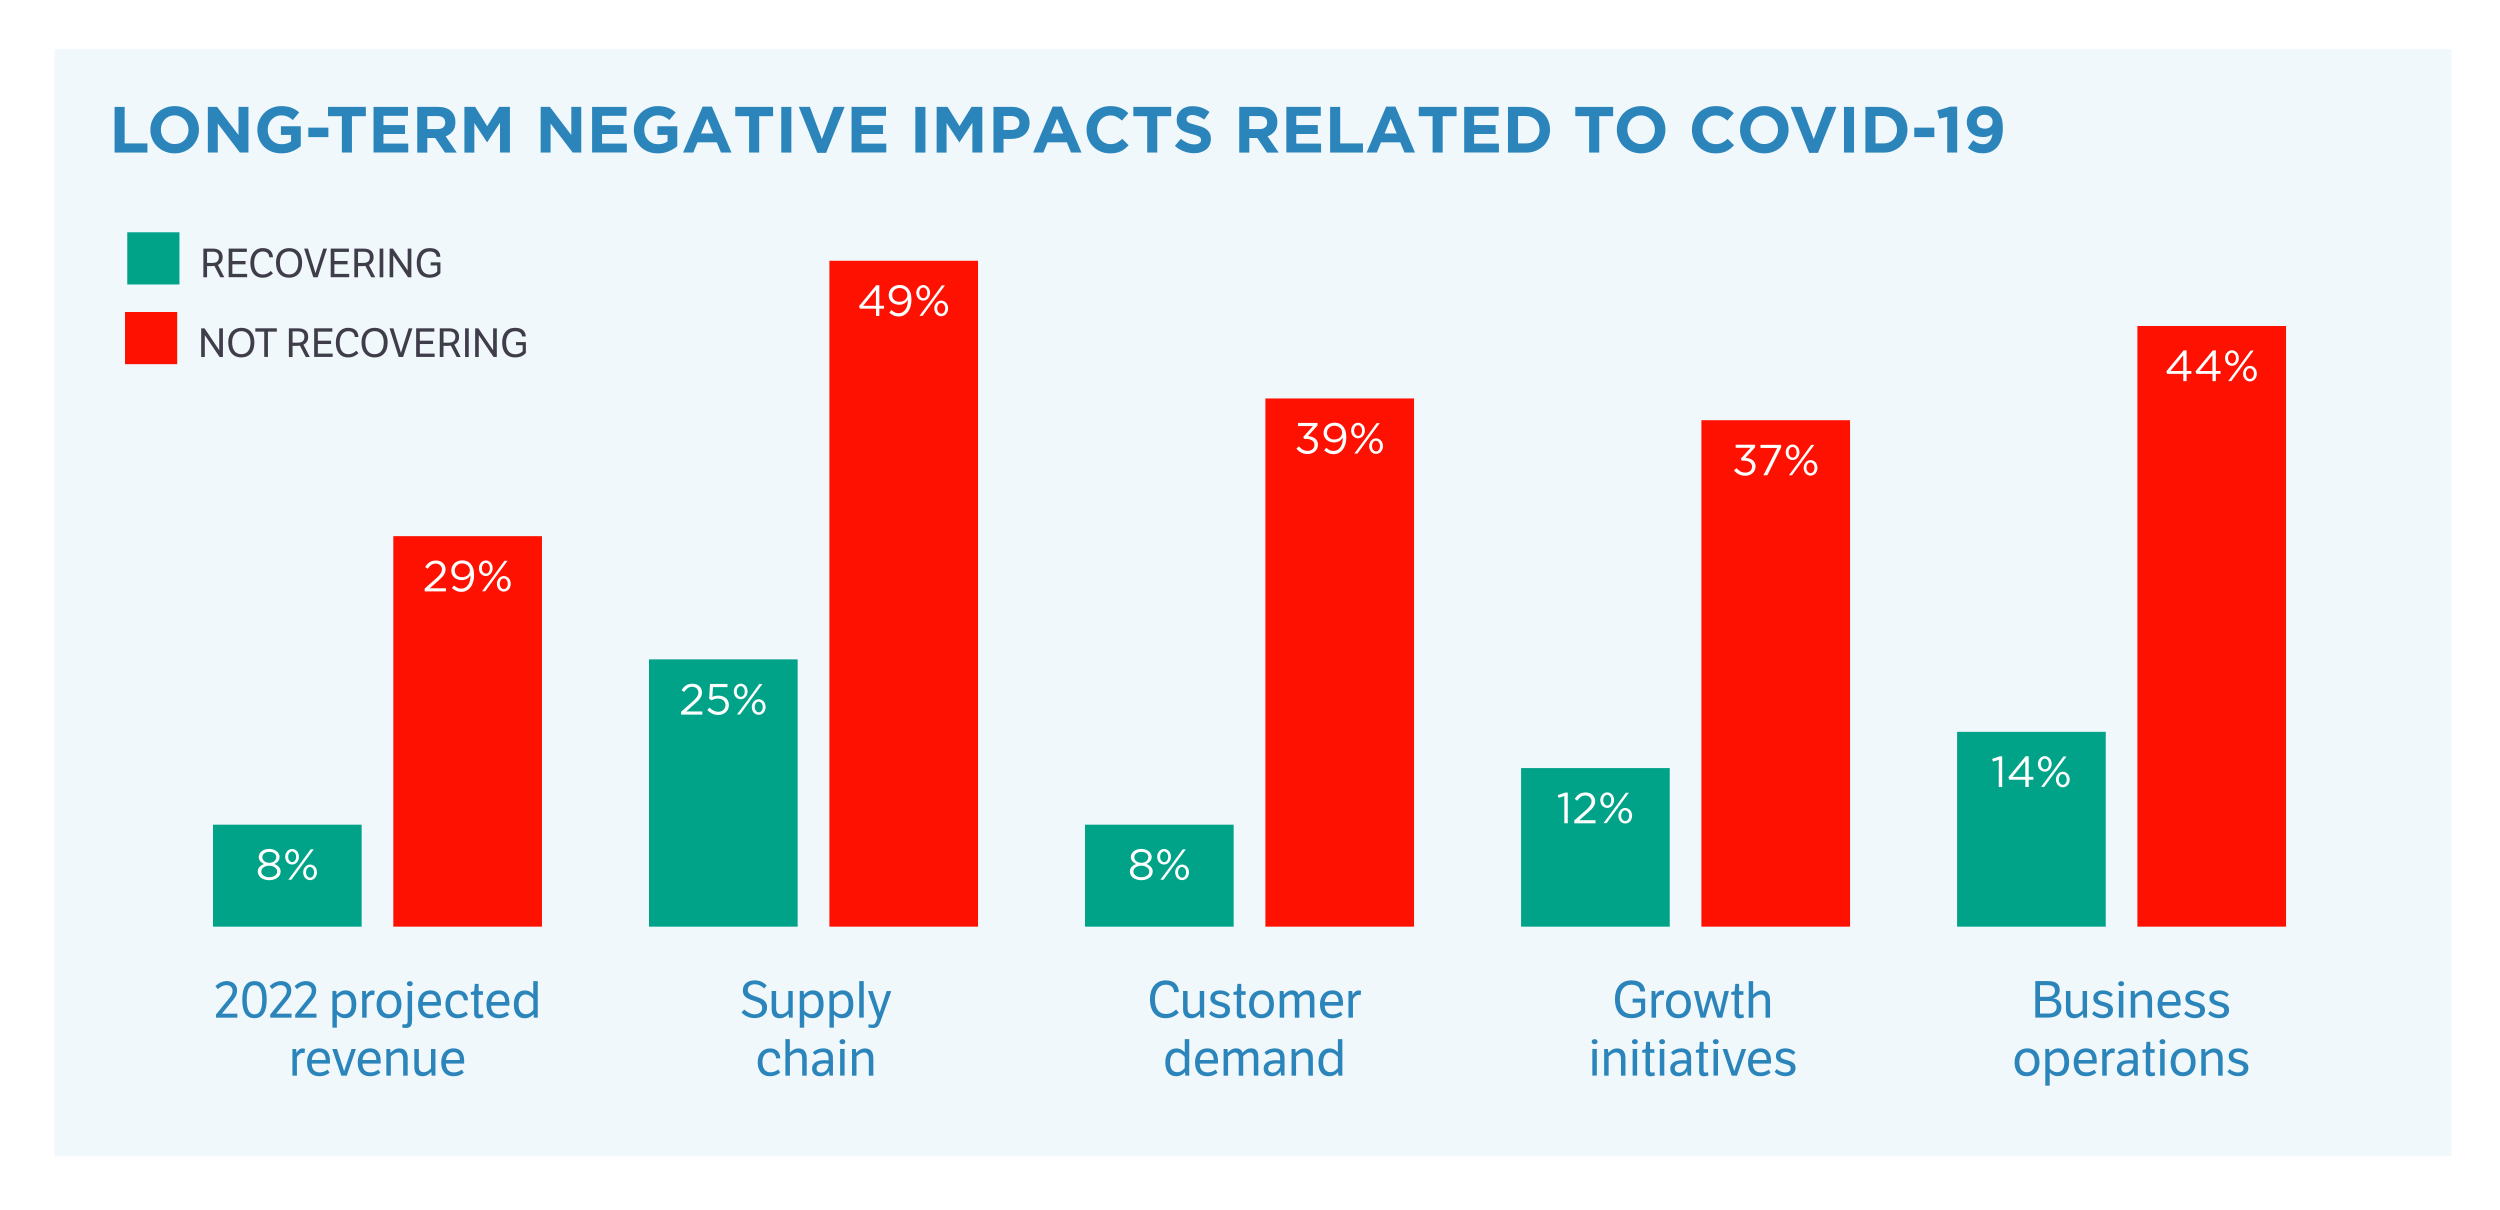
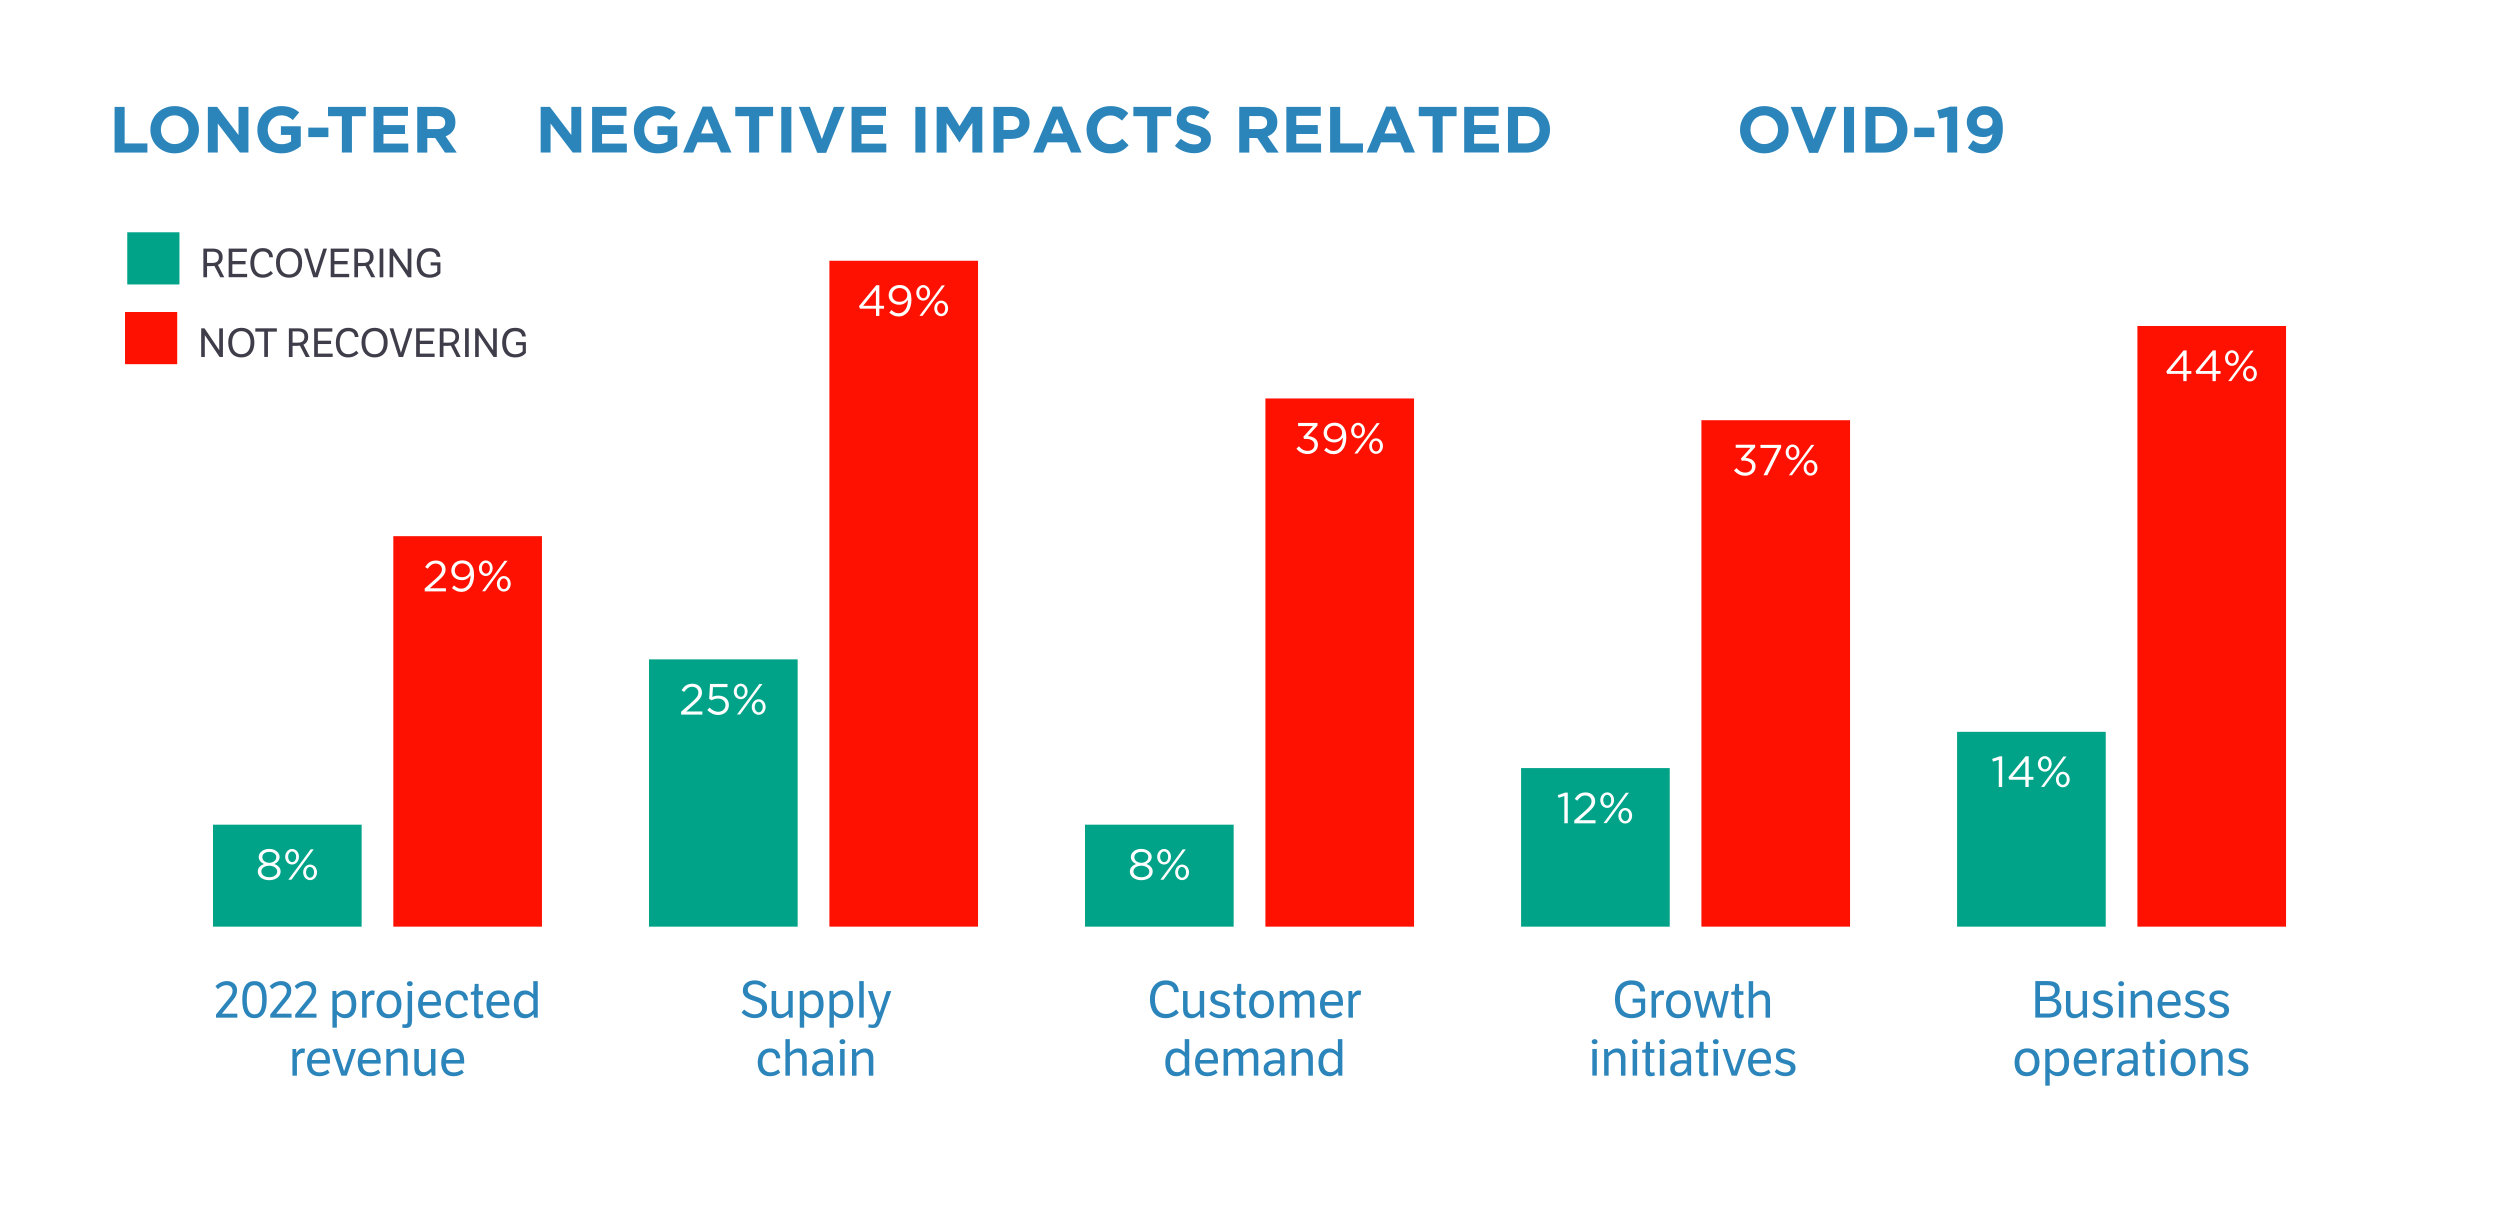
<svg xmlns="http://www.w3.org/2000/svg" xmlns:xlink="http://www.w3.org/1999/xlink" version="1.1" id="Layer_1" x="0px" y="0px" viewBox="0 0 344.95 166.95" style="enable-background:new 0 0 344.95 166.95;" xml:space="preserve">
  <style type="text/css">
	.st0{filter:url(#Adobe_OpacityMaskFilter);}
	.st1{fill:url(#SVGID_2_);}
	.st2{mask:url(#SVGID_1_);}
	.st3{clip-path:url(#SVGID_4_);fill:#F0F8FB;}
	.st4{fill:#2B85BB;}
	.st5{fill:#00A288;}
	.st6{fill:#3F3D4A;}
	.st7{fill:#FF1101;}
	.st8{fill:#FFFFFF;}
</style>
  <defs>
    <filter id="Adobe_OpacityMaskFilter" filterUnits="userSpaceOnUse" x="6.52" y="5.78" width="332.75" height="154.75">
      <feColorMatrix type="matrix" values="1 0 0 0 0  0 1 0 0 0  0 0 1 0 0  0 0 0 1 0" />
    </filter>
  </defs>
  <mask maskUnits="userSpaceOnUse" x="6.52" y="5.78" width="332.75" height="154.75" id="SVGID_1_">
    <g class="st0">
      <linearGradient id="SVGID_2_" gradientUnits="userSpaceOnUse" x1="-26.791" y1="318.724" x2="-25.791" y2="318.724" gradientTransform="matrix(0 61.624 61.624 0 -19460.75 1742.332)">
        <stop offset="0" style="stop-color:#FFFFFF" />
        <stop offset="1" style="stop-color:#000000" />
      </linearGradient>
      <rect x="-17.76" y="-289.06" class="st1" width="396" height="468" />
    </g>
  </mask>
  <g class="st2">
    <g>
      <defs>
        <rect id="SVGID_3_" x="6.52" y="5.78" width="332.75" height="154.75" />
      </defs>
      <clipPath id="SVGID_4_">
        <use xlink:href="#SVGID_3_" style="overflow:visible;" />
      </clipPath>
-       <rect x="7.52" y="6.78" class="st3" width="330.75" height="152.76" />
    </g>
  </g>
  <g>
    <path class="st4" d="M15.81,14.75h1.39v5.04h3.14v1.26h-4.53V14.75z" />
    <path class="st4" d="M24.09,21.16c-0.49,0-0.93-0.09-1.34-0.26c-0.41-0.17-0.76-0.4-1.06-0.69s-0.53-0.63-0.69-1.03   c-0.17-0.39-0.25-0.81-0.25-1.26V17.9c0-0.45,0.08-0.87,0.25-1.26c0.17-0.39,0.4-0.74,0.7-1.04c0.3-0.3,0.65-0.53,1.06-0.7   c0.41-0.17,0.86-0.26,1.35-0.26s0.93,0.09,1.34,0.26c0.41,0.17,0.76,0.4,1.06,0.69c0.3,0.29,0.53,0.63,0.69,1.03   c0.17,0.39,0.25,0.81,0.25,1.26v0.02c0,0.45-0.08,0.87-0.25,1.26c-0.17,0.39-0.4,0.74-0.7,1.04c-0.3,0.3-0.65,0.53-1.06,0.7   C25.02,21.08,24.57,21.16,24.09,21.16z M24.11,19.88c0.28,0,0.53-0.05,0.77-0.15c0.23-0.1,0.43-0.24,0.6-0.42s0.29-0.39,0.39-0.62   c0.09-0.24,0.14-0.49,0.14-0.76V17.9c0-0.27-0.05-0.52-0.14-0.76c-0.09-0.24-0.23-0.45-0.4-0.63s-0.37-0.32-0.61-0.43   c-0.23-0.1-0.49-0.16-0.77-0.16c-0.28,0-0.54,0.05-0.77,0.15c-0.23,0.1-0.43,0.24-0.59,0.42c-0.17,0.18-0.29,0.39-0.39,0.62   c-0.09,0.24-0.14,0.49-0.14,0.76v0.02c0,0.27,0.05,0.53,0.14,0.77s0.23,0.45,0.4,0.63s0.37,0.32,0.6,0.43   C23.57,19.83,23.82,19.88,24.11,19.88z" />
    <path class="st4" d="M28.68,14.75h1.28l2.95,3.88v-3.88h1.37v6.3H33.1l-3.05-4v4h-1.37V14.75z" />
    <path class="st4" d="M38.82,21.16c-0.49,0-0.94-0.08-1.35-0.24c-0.4-0.16-0.75-0.39-1.04-0.67c-0.29-0.29-0.52-0.63-0.68-1.03   c-0.16-0.4-0.24-0.83-0.24-1.3V17.9c0-0.45,0.08-0.87,0.25-1.26c0.17-0.39,0.39-0.74,0.69-1.04s0.64-0.53,1.04-0.7   s0.84-0.26,1.32-0.26c0.28,0,0.54,0.02,0.77,0.06s0.45,0.09,0.64,0.17c0.2,0.07,0.38,0.16,0.56,0.27s0.34,0.23,0.5,0.37l-0.87,1.05   c-0.12-0.1-0.24-0.19-0.36-0.27s-0.24-0.14-0.37-0.2s-0.27-0.1-0.42-0.13s-0.31-0.04-0.5-0.04c-0.25,0-0.49,0.05-0.71,0.16   c-0.22,0.11-0.41,0.25-0.58,0.42c-0.17,0.18-0.29,0.38-0.39,0.62c-0.09,0.24-0.14,0.49-0.14,0.76v0.02c0,0.29,0.05,0.55,0.14,0.8   s0.23,0.45,0.4,0.63c0.17,0.18,0.37,0.32,0.6,0.42c0.23,0.1,0.49,0.15,0.77,0.15c0.52,0,0.95-0.13,1.31-0.38v-0.9h-1.4v-1.2h2.74   v2.74c-0.32,0.28-0.71,0.51-1.16,0.71C39.91,21.06,39.4,21.16,38.82,21.16z" />
    <path class="st4" d="M42.54,17.61h2.77v1.31h-2.77V17.61z" />
    <path class="st4" d="M47.18,16.03h-1.92v-1.28h5.22v1.28h-1.92v5.02h-1.39V16.03z" />
    <path class="st4" d="M51.55,14.75h4.74v1.23h-3.38v1.28h2.97v1.23h-2.97v1.32h3.42v1.23h-4.79V14.75z" />
    <path class="st4" d="M57.58,14.75h2.88c0.8,0,1.41,0.21,1.84,0.64c0.36,0.36,0.54,0.84,0.54,1.44v0.02c0,0.51-0.12,0.93-0.37,1.25   c-0.25,0.32-0.57,0.56-0.98,0.71l1.54,2.25H61.4l-1.35-2.02h-1.09v2.02h-1.39V14.75z M60.37,17.81c0.34,0,0.6-0.08,0.79-0.24   s0.27-0.38,0.27-0.65v-0.02c0-0.3-0.1-0.52-0.29-0.67c-0.19-0.15-0.46-0.22-0.8-0.22h-1.38v1.8H60.37z" />
-     <path class="st4" d="M64.08,14.75h1.49l1.65,2.66l1.65-2.66h1.49v6.3h-1.37v-4.11l-1.77,2.69H67.2l-1.75-2.66v4.09h-1.37V14.75z" />
    <path class="st4" d="M74.6,14.75h1.28l2.95,3.88v-3.88h1.37v6.3h-1.18l-3.05-4v4H74.6V14.75z" />
    <path class="st4" d="M81.71,14.75h4.74v1.23h-3.38v1.28h2.97v1.23h-2.97v1.32h3.42v1.23h-4.79V14.75z" />
    <path class="st4" d="M90.77,21.16c-0.49,0-0.94-0.08-1.35-0.24c-0.4-0.16-0.75-0.39-1.04-0.67c-0.29-0.29-0.52-0.63-0.68-1.03   c-0.16-0.4-0.24-0.83-0.24-1.3V17.9c0-0.45,0.08-0.87,0.25-1.26c0.17-0.39,0.39-0.74,0.69-1.04s0.64-0.53,1.04-0.7   s0.84-0.26,1.32-0.26c0.28,0,0.54,0.02,0.77,0.06s0.45,0.09,0.64,0.17c0.2,0.07,0.38,0.16,0.56,0.27s0.34,0.23,0.5,0.37l-0.87,1.05   c-0.12-0.1-0.24-0.19-0.36-0.27s-0.24-0.14-0.37-0.2s-0.27-0.1-0.42-0.13s-0.31-0.04-0.5-0.04c-0.25,0-0.49,0.05-0.71,0.16   c-0.22,0.11-0.41,0.25-0.58,0.42c-0.17,0.18-0.29,0.38-0.39,0.62c-0.09,0.24-0.14,0.49-0.14,0.76v0.02c0,0.29,0.05,0.55,0.14,0.8   s0.23,0.45,0.4,0.63c0.17,0.18,0.37,0.32,0.6,0.42c0.23,0.1,0.49,0.15,0.77,0.15c0.52,0,0.95-0.13,1.31-0.38v-0.9h-1.4v-1.2h2.74   v2.74c-0.32,0.28-0.71,0.51-1.16,0.71C91.86,21.06,91.35,21.16,90.77,21.16z" />
    <path class="st4" d="M96.95,14.71h1.28l2.7,6.34h-1.45l-0.58-1.41h-2.66l-0.58,1.41h-1.41L96.95,14.71z M98.41,18.42l-0.84-2.04   l-0.84,2.04H98.41z" />
    <path class="st4" d="M103.37,16.03h-1.92v-1.28h5.22v1.28h-1.92v5.02h-1.39V16.03z" />
    <path class="st4" d="M107.8,14.75h1.39v6.3h-1.39V14.75z" />
    <path class="st4" d="M110.22,14.75h1.53l1.65,4.44l1.65-4.44h1.49l-2.55,6.34h-1.22L110.22,14.75z" />
    <path class="st4" d="M117.51,14.75h4.74v1.23h-3.38v1.28h2.97v1.23h-2.97v1.32h3.42v1.23h-4.79V14.75z" />
    <path class="st4" d="M126.3,14.75h1.39v6.3h-1.39V14.75z" />
    <path class="st4" d="M129.26,14.75h1.49l1.65,2.66l1.65-2.66h1.49v6.3h-1.37v-4.11l-1.77,2.69h-0.04l-1.75-2.66v4.09h-1.37V14.75z" />
    <path class="st4" d="M137.07,14.75h2.57c0.38,0,0.72,0.05,1.01,0.16c0.3,0.11,0.55,0.25,0.76,0.45c0.21,0.19,0.37,0.42,0.48,0.69   c0.11,0.27,0.17,0.56,0.17,0.89v0.02c0,0.37-0.07,0.69-0.2,0.96c-0.13,0.28-0.31,0.51-0.54,0.69c-0.23,0.19-0.5,0.33-0.81,0.42   s-0.64,0.14-0.99,0.14h-1.05v1.89h-1.39V14.75z M139.56,17.93c0.35,0,0.62-0.09,0.81-0.27c0.19-0.18,0.29-0.41,0.29-0.68v-0.02   c0-0.31-0.1-0.55-0.3-0.71c-0.2-0.16-0.48-0.24-0.82-0.24h-1.07v1.92H139.56z" />
    <path class="st4" d="M145.25,14.71h1.28l2.7,6.34h-1.45l-0.58-1.41h-2.66l-0.58,1.41h-1.41L145.25,14.71z M146.7,18.42l-0.84-2.04   l-0.84,2.04H146.7z" />
    <path class="st4" d="M153.15,21.16c-0.46,0-0.89-0.08-1.29-0.25c-0.4-0.17-0.74-0.4-1.03-0.69s-0.51-0.63-0.67-1.03   c-0.16-0.4-0.24-0.82-0.24-1.27V17.9c0-0.45,0.08-0.87,0.24-1.26c0.16-0.39,0.39-0.74,0.67-1.04s0.63-0.53,1.04-0.7   c0.4-0.17,0.85-0.26,1.33-0.26c0.29,0,0.56,0.02,0.81,0.07c0.24,0.05,0.46,0.11,0.66,0.2c0.2,0.08,0.38,0.19,0.55,0.31   s0.32,0.25,0.47,0.4l-0.88,1.02c-0.25-0.22-0.5-0.4-0.75-0.52c-0.25-0.13-0.54-0.19-0.86-0.19c-0.26,0-0.51,0.05-0.73,0.15   c-0.23,0.1-0.42,0.24-0.58,0.42c-0.16,0.18-0.29,0.39-0.38,0.62c-0.09,0.24-0.14,0.49-0.14,0.76v0.02c0,0.27,0.05,0.53,0.14,0.77   s0.21,0.45,0.37,0.63c0.16,0.18,0.35,0.32,0.58,0.43c0.22,0.1,0.47,0.16,0.74,0.16c0.36,0,0.66-0.07,0.91-0.2s0.5-0.31,0.74-0.54   l0.88,0.89c-0.16,0.17-0.33,0.33-0.5,0.47c-0.17,0.14-0.36,0.26-0.57,0.36c-0.21,0.1-0.43,0.17-0.68,0.22   C153.73,21.14,153.45,21.16,153.15,21.16z" />
    <path class="st4" d="M158.3,16.03h-1.92v-1.28h5.22v1.28h-1.92v5.02h-1.39V16.03z" />
    <path class="st4" d="M164.78,21.14c-0.48,0-0.95-0.08-1.41-0.25s-0.88-0.42-1.26-0.76l0.82-0.98c0.29,0.23,0.58,0.42,0.89,0.56   c0.3,0.14,0.63,0.21,0.99,0.21c0.29,0,0.51-0.05,0.67-0.16c0.16-0.11,0.24-0.25,0.24-0.44v-0.02c0-0.09-0.02-0.17-0.05-0.24   c-0.03-0.07-0.1-0.13-0.19-0.19c-0.09-0.06-0.22-0.12-0.39-0.18c-0.17-0.06-0.38-0.12-0.64-0.19c-0.32-0.08-0.61-0.17-0.86-0.26   c-0.26-0.1-0.48-0.21-0.66-0.36c-0.18-0.14-0.32-0.32-0.42-0.53c-0.1-0.21-0.15-0.47-0.15-0.78v-0.02c0-0.29,0.05-0.55,0.16-0.78   c0.11-0.23,0.26-0.43,0.45-0.6s0.43-0.3,0.69-0.39c0.27-0.09,0.57-0.13,0.89-0.13c0.46,0,0.89,0.07,1.27,0.21   c0.39,0.14,0.74,0.34,1.07,0.59l-0.72,1.04c-0.28-0.19-0.56-0.34-0.83-0.45c-0.27-0.11-0.54-0.17-0.81-0.17s-0.47,0.05-0.61,0.16   c-0.13,0.11-0.2,0.24-0.2,0.39v0.02c0,0.1,0.02,0.19,0.06,0.26c0.04,0.08,0.11,0.14,0.21,0.2s0.24,0.12,0.42,0.17   c0.18,0.05,0.4,0.12,0.67,0.19c0.32,0.08,0.6,0.18,0.85,0.28c0.25,0.1,0.46,0.23,0.63,0.38c0.17,0.15,0.3,0.32,0.39,0.52   s0.13,0.43,0.13,0.71v0.02c0,0.31-0.06,0.59-0.17,0.83c-0.11,0.24-0.27,0.45-0.47,0.61c-0.2,0.17-0.44,0.29-0.73,0.38   C165.43,21.1,165.12,21.14,164.78,21.14z" />
    <path class="st4" d="M170.99,14.75h2.88c0.8,0,1.41,0.21,1.84,0.64c0.36,0.36,0.54,0.84,0.54,1.44v0.02c0,0.51-0.12,0.93-0.37,1.25   c-0.25,0.32-0.57,0.56-0.98,0.71l1.54,2.25h-1.62l-1.35-2.02h-1.09v2.02h-1.39V14.75z M173.78,17.81c0.34,0,0.6-0.08,0.79-0.24   s0.27-0.38,0.27-0.65v-0.02c0-0.3-0.1-0.52-0.29-0.67c-0.19-0.15-0.46-0.22-0.8-0.22h-1.38v1.8H173.78z" />
    <path class="st4" d="M177.5,14.75h4.74v1.23h-3.38v1.28h2.97v1.23h-2.97v1.32h3.42v1.23h-4.79V14.75z" />
    <path class="st4" d="M183.53,14.75h1.39v5.04h3.14v1.26h-4.53V14.75z" />
    <path class="st4" d="M191.26,14.71h1.28l2.7,6.34h-1.45l-0.58-1.41h-2.66l-0.58,1.41h-1.41L191.26,14.71z M192.72,18.42l-0.84-2.04   l-0.84,2.04H192.72z" />
    <path class="st4" d="M197.68,16.03h-1.92v-1.28h5.22v1.28h-1.92v5.02h-1.39V16.03z" />
    <path class="st4" d="M202.04,14.75h4.74v1.23h-3.38v1.28h2.97v1.23h-2.97v1.32h3.42v1.23h-4.79V14.75z" />
    <path class="st4" d="M208.07,14.75h2.46c0.49,0,0.94,0.08,1.35,0.24s0.76,0.38,1.06,0.66c0.3,0.28,0.53,0.61,0.69,1   s0.24,0.79,0.24,1.24v0.02c0,0.44-0.08,0.86-0.24,1.24s-0.39,0.72-0.69,1c-0.3,0.28-0.65,0.5-1.06,0.67s-0.86,0.24-1.35,0.24h-2.46   V14.75z M209.46,16.01v3.78h1.07c0.28,0,0.54-0.04,0.77-0.13c0.23-0.09,0.43-0.22,0.6-0.38c0.16-0.17,0.29-0.36,0.39-0.59   c0.09-0.23,0.14-0.48,0.14-0.76V17.9c0-0.27-0.05-0.53-0.14-0.76c-0.09-0.23-0.22-0.43-0.39-0.6c-0.17-0.17-0.37-0.3-0.6-0.39   c-0.23-0.09-0.49-0.14-0.77-0.14H209.46z" />
-     <path class="st4" d="M219.28,16.03h-1.92v-1.28h5.22v1.28h-1.92v5.02h-1.39V16.03z" />
-     <path class="st4" d="M226.43,21.16c-0.49,0-0.93-0.09-1.34-0.26c-0.41-0.17-0.76-0.4-1.06-0.69c-0.3-0.29-0.53-0.63-0.69-1.03   c-0.17-0.39-0.25-0.81-0.25-1.26V17.9c0-0.45,0.08-0.87,0.25-1.26c0.17-0.39,0.4-0.74,0.7-1.04s0.65-0.53,1.06-0.7   s0.86-0.26,1.35-0.26s0.93,0.09,1.34,0.26s0.76,0.4,1.06,0.69c0.3,0.29,0.53,0.63,0.69,1.03c0.17,0.39,0.25,0.81,0.25,1.26v0.02   c0,0.45-0.08,0.87-0.25,1.26c-0.17,0.39-0.4,0.74-0.7,1.04s-0.65,0.53-1.06,0.7S226.92,21.16,226.43,21.16z M226.45,19.88   c0.28,0,0.53-0.05,0.76-0.15c0.23-0.1,0.43-0.24,0.6-0.42s0.29-0.39,0.39-0.62c0.09-0.24,0.14-0.49,0.14-0.76V17.9   c0-0.27-0.05-0.52-0.14-0.76c-0.09-0.24-0.23-0.45-0.4-0.63s-0.37-0.32-0.61-0.43c-0.23-0.1-0.49-0.16-0.76-0.16   c-0.28,0-0.54,0.05-0.77,0.15c-0.23,0.1-0.43,0.24-0.59,0.42c-0.17,0.18-0.29,0.39-0.39,0.62c-0.09,0.24-0.14,0.49-0.14,0.76v0.02   c0,0.27,0.05,0.53,0.14,0.77s0.22,0.45,0.4,0.63c0.17,0.18,0.37,0.32,0.6,0.43C225.91,19.83,226.17,19.88,226.45,19.88z" />
-     <path class="st4" d="M236.68,21.16c-0.46,0-0.89-0.08-1.29-0.25c-0.4-0.17-0.74-0.4-1.03-0.69c-0.29-0.29-0.51-0.63-0.67-1.03   c-0.16-0.4-0.24-0.82-0.24-1.27V17.9c0-0.45,0.08-0.87,0.24-1.26c0.16-0.39,0.39-0.74,0.67-1.04c0.29-0.3,0.63-0.53,1.04-0.7   c0.4-0.17,0.85-0.26,1.33-0.26c0.29,0,0.56,0.02,0.81,0.07s0.46,0.11,0.66,0.2c0.2,0.08,0.38,0.19,0.55,0.31s0.32,0.25,0.47,0.4   l-0.88,1.02c-0.25-0.22-0.5-0.4-0.75-0.52c-0.25-0.13-0.54-0.19-0.86-0.19c-0.26,0-0.51,0.05-0.73,0.15   c-0.22,0.1-0.42,0.24-0.58,0.42c-0.16,0.18-0.29,0.39-0.38,0.62c-0.09,0.24-0.13,0.49-0.13,0.76v0.02c0,0.27,0.04,0.53,0.13,0.77   c0.09,0.24,0.21,0.45,0.37,0.63s0.35,0.32,0.58,0.43c0.22,0.1,0.47,0.16,0.74,0.16c0.36,0,0.66-0.07,0.91-0.2s0.5-0.31,0.74-0.54   l0.88,0.89c-0.16,0.17-0.33,0.33-0.5,0.47s-0.36,0.26-0.57,0.36c-0.21,0.1-0.43,0.17-0.68,0.22S236.98,21.16,236.68,21.16z" />
    <path class="st4" d="M243.43,21.16c-0.49,0-0.93-0.09-1.34-0.26c-0.41-0.17-0.76-0.4-1.06-0.69c-0.3-0.29-0.53-0.63-0.69-1.03   c-0.17-0.39-0.25-0.81-0.25-1.26V17.9c0-0.45,0.08-0.87,0.25-1.26c0.17-0.39,0.4-0.74,0.7-1.04s0.65-0.53,1.06-0.7   s0.86-0.26,1.35-0.26s0.93,0.09,1.34,0.26s0.76,0.4,1.06,0.69c0.3,0.29,0.53,0.63,0.69,1.03c0.17,0.39,0.25,0.81,0.25,1.26v0.02   c0,0.45-0.08,0.87-0.25,1.26c-0.17,0.39-0.4,0.74-0.7,1.04s-0.65,0.53-1.06,0.7S243.91,21.16,243.43,21.16z M243.44,19.88   c0.28,0,0.53-0.05,0.76-0.15c0.23-0.1,0.43-0.24,0.6-0.42s0.29-0.39,0.39-0.62c0.09-0.24,0.14-0.49,0.14-0.76V17.9   c0-0.27-0.05-0.52-0.14-0.76c-0.09-0.24-0.23-0.45-0.4-0.63s-0.37-0.32-0.61-0.43c-0.23-0.1-0.49-0.16-0.76-0.16   c-0.28,0-0.54,0.05-0.77,0.15c-0.23,0.1-0.43,0.24-0.59,0.42c-0.17,0.18-0.29,0.39-0.39,0.62c-0.09,0.24-0.14,0.49-0.14,0.76v0.02   c0,0.27,0.05,0.53,0.14,0.77s0.22,0.45,0.4,0.63c0.17,0.18,0.37,0.32,0.6,0.43C242.9,19.83,243.16,19.88,243.44,19.88z" />
    <path class="st4" d="M247.08,14.75h1.53l1.65,4.44l1.65-4.44h1.49l-2.55,6.34h-1.22L247.08,14.75z" />
    <path class="st4" d="M254.43,14.75h1.39v6.3h-1.39V14.75z" />
    <path class="st4" d="M257.39,14.75h2.46c0.49,0,0.94,0.08,1.35,0.24s0.76,0.38,1.06,0.66c0.3,0.28,0.53,0.61,0.69,1   s0.24,0.79,0.24,1.24v0.02c0,0.44-0.08,0.86-0.24,1.24s-0.39,0.72-0.69,1c-0.3,0.28-0.65,0.5-1.06,0.67s-0.86,0.24-1.35,0.24h-2.46   V14.75z M258.78,16.01v3.78h1.07c0.28,0,0.54-0.04,0.77-0.13c0.23-0.09,0.43-0.22,0.6-0.38c0.16-0.17,0.29-0.36,0.39-0.59   c0.09-0.23,0.14-0.48,0.14-0.76V17.9c0-0.27-0.05-0.53-0.14-0.76c-0.09-0.23-0.22-0.43-0.39-0.6c-0.17-0.17-0.37-0.3-0.6-0.39   c-0.23-0.09-0.49-0.14-0.77-0.14H258.78z" />
    <path class="st4" d="M264.13,17.61h2.77v1.31h-2.77V17.61z" />
    <path class="st4" d="M268.69,16.11l-1.1,0.27l-0.29-1.13l1.81-0.54h0.94v6.34h-1.37V16.11z" />
    <path class="st4" d="M273.64,19.9c0.24,0,0.44-0.05,0.59-0.15c0.16-0.1,0.28-0.22,0.38-0.36s0.17-0.3,0.22-0.46   c0.04-0.16,0.07-0.32,0.09-0.45c-0.16,0.14-0.35,0.24-0.56,0.32s-0.45,0.11-0.72,0.11c-0.34,0-0.65-0.05-0.93-0.14   c-0.28-0.09-0.51-0.23-0.71-0.4c-0.2-0.17-0.35-0.39-0.46-0.64c-0.1-0.25-0.16-0.54-0.16-0.85v-0.02c0-0.32,0.06-0.61,0.18-0.88   c0.12-0.27,0.28-0.5,0.49-0.7c0.21-0.2,0.46-0.35,0.76-0.46c0.3-0.11,0.62-0.17,0.98-0.17c0.21,0,0.4,0.01,0.57,0.04   c0.17,0.03,0.33,0.07,0.47,0.12c0.14,0.05,0.28,0.12,0.41,0.21s0.25,0.19,0.37,0.31c0.11,0.11,0.22,0.24,0.31,0.39   c0.09,0.14,0.17,0.31,0.23,0.5c0.07,0.19,0.12,0.41,0.15,0.65s0.05,0.52,0.05,0.83v0.02c0,0.51-0.06,0.98-0.18,1.4   s-0.3,0.79-0.53,1.08c-0.23,0.3-0.52,0.53-0.86,0.7c-0.34,0.17-0.74,0.25-1.19,0.25c-0.46,0-0.85-0.07-1.18-0.21   c-0.32-0.14-0.62-0.32-0.89-0.54l0.73-1.05c0.23,0.19,0.45,0.32,0.66,0.41S273.37,19.9,273.64,19.9z M273.86,17.75   c0.34,0,0.61-0.09,0.8-0.27c0.19-0.18,0.28-0.4,0.28-0.67V16.8c0-0.28-0.1-0.51-0.29-0.69c-0.2-0.18-0.47-0.27-0.82-0.27   c-0.34,0-0.61,0.09-0.79,0.27c-0.19,0.18-0.28,0.41-0.28,0.69v0.02c0,0.28,0.1,0.51,0.29,0.68   C273.25,17.66,273.52,17.75,273.86,17.75z" />
  </g>
  <g>
    <path class="st4" d="M29.8,139.99l1.83-2.27c0.32-0.39,0.46-0.66,0.46-1.01c0-0.46-0.34-0.78-0.87-0.78c-0.4,0-0.81,0.24-1.16,0.55   l-0.34-0.41c0.43-0.42,0.98-0.7,1.6-0.7c0.74,0,1.39,0.45,1.39,1.26c0,0.53-0.15,0.85-0.54,1.34l-1.55,1.9h2.13v0.55H29.8V139.99z" />
    <path class="st4" d="M35.12,135.37c1.08,0,1.68,0.73,1.68,2.54c0,1.79-0.62,2.58-1.7,2.58c-1.08,0-1.67-0.79-1.67-2.56   C33.43,136.13,34.04,135.37,35.12,135.37z M35.12,139.96c0.7,0,1.06-0.63,1.06-2.03c0-1.42-0.35-1.99-1.06-1.99   c-0.71,0-1.07,0.57-1.07,2C34.04,139.32,34.41,139.96,35.12,139.96z" />
    <path class="st4" d="M37.28,139.99l1.83-2.27c0.32-0.39,0.46-0.66,0.46-1.01c0-0.46-0.34-0.78-0.87-0.78   c-0.4,0-0.81,0.24-1.16,0.55l-0.34-0.41c0.43-0.42,0.98-0.7,1.6-0.7c0.74,0,1.39,0.45,1.39,1.26c0,0.53-0.15,0.85-0.54,1.34   l-1.55,1.9h2.13v0.55h-2.94V139.99z" />
    <path class="st4" d="M40.72,139.99l1.83-2.27c0.32-0.39,0.46-0.66,0.46-1.01c0-0.46-0.34-0.78-0.87-0.78   c-0.4,0-0.81,0.24-1.16,0.55l-0.34-0.41c0.43-0.42,0.98-0.7,1.6-0.7c0.74,0,1.39,0.45,1.39,1.26c0,0.53-0.15,0.85-0.54,1.34   l-1.55,1.9h2.13v0.55h-2.94V139.99z" />
    <path class="st4" d="M45.87,141.81v-5.08h0.53l0.05,0.54c0.33-0.4,0.74-0.62,1.25-0.62c0.95,0,1.46,0.71,1.46,1.91   c0,1.17-0.5,1.93-1.53,1.93c-0.62,0-1-0.34-1.15-0.52v1.83H45.87z M46.49,139.41c0.15,0.22,0.55,0.53,1.01,0.53   c0.62,0,1.01-0.44,1.01-1.35c0-0.9-0.33-1.38-0.92-1.38c-0.47,0-0.87,0.33-1.1,0.6V139.41z" />
    <path class="st4" d="M50.53,137.3c0.17-0.36,0.47-0.64,0.83-0.64c0.12,0,0.25,0.03,0.34,0.06l-0.06,0.6   c-0.1-0.04-0.2-0.04-0.31-0.04c-0.33,0-0.61,0.33-0.74,0.6v2.54h-0.62v-3.68h0.51L50.53,137.3z" />
    <path class="st4" d="M53.72,136.65c1.02,0,1.67,0.68,1.67,1.93c0,1.23-0.71,1.92-1.76,1.92c-1.04,0-1.67-0.69-1.67-1.91   C51.96,137.35,52.66,136.65,53.72,136.65z M53.67,139.95c0.6,0,1.08-0.43,1.08-1.37c0-0.95-0.47-1.38-1.07-1.38   c-0.61,0-1.06,0.45-1.06,1.38C52.62,139.52,53.06,139.95,53.67,139.95z" />
    <path class="st4" d="M56.84,140.89c0,0.59-0.2,0.95-0.83,0.95c-0.19,0-0.36-0.01-0.52-0.07l0.06-0.47c0.08,0.03,0.2,0.04,0.32,0.04   c0.24,0,0.38-0.08,0.38-0.5v-4.1h0.61V140.89z M56.55,135.38c0.23,0,0.4,0.14,0.4,0.36c0,0.21-0.17,0.34-0.4,0.34   s-0.41-0.13-0.41-0.34C56.14,135.52,56.32,135.38,56.55,135.38z" />
    <path class="st4" d="M60.79,140.01c-0.41,0.34-0.9,0.49-1.41,0.49c-1.04,0-1.7-0.63-1.7-1.91c0-1.18,0.66-1.94,1.69-1.94   c0.96,0,1.48,0.57,1.48,1.79c0,0.06,0,0.27-0.01,0.32h-2.51c0.01,0.7,0.33,1.21,1.09,1.21c0.4,0,0.73-0.12,1.11-0.38L60.79,140.01z    M60.25,138.26c-0.01-0.6-0.22-1.09-0.87-1.09c-0.82,0-1.02,0.74-1.04,1.09H60.25z" />
    <path class="st4" d="M64.56,139.99c-0.41,0.35-0.89,0.51-1.43,0.51c-1.02,0-1.67-0.7-1.67-1.93c0-1.21,0.72-1.91,1.7-1.91   c0.9,0,1.37,0.5,1.42,1.37h-0.58c-0.06-0.57-0.36-0.83-0.83-0.83c-0.65,0-1.06,0.49-1.06,1.34c0,0.81,0.35,1.42,1.09,1.42   c0.43,0,0.71-0.13,1.11-0.39L64.56,139.99z" />
    <path class="st4" d="M66.03,137.24v2.43c0,0.25,0.11,0.32,0.28,0.32c0.12,0,0.21-0.02,0.33-0.06l0.07,0.46   c-0.19,0.08-0.41,0.12-0.64,0.12c-0.43,0-0.65-0.23-0.65-0.71v-2.54h-0.46v-0.38l0.47-0.11l0.08-1.02h0.53v1.02h0.6v0.5H66.03z" />
    <path class="st4" d="M70.23,140.01c-0.41,0.34-0.9,0.49-1.41,0.49c-1.04,0-1.7-0.63-1.7-1.91c0-1.18,0.66-1.94,1.69-1.94   c0.96,0,1.48,0.57,1.48,1.79c0,0.06,0,0.27-0.01,0.32h-2.51c0.01,0.7,0.33,1.21,1.09,1.21c0.4,0,0.73-0.12,1.11-0.38L70.23,140.01z    M69.7,138.26c-0.01-0.6-0.22-1.09-0.87-1.09c-0.82,0-1.02,0.74-1.04,1.09H69.7z" />
    <path class="st4" d="M73.62,139.92c-0.18,0.23-0.57,0.58-1.21,0.58c-1.03,0-1.51-0.76-1.51-1.91c0-1.2,0.58-1.93,1.53-1.93   c0.53,0,0.89,0.25,1.15,0.55v-1.83h0.62v5.04h-0.54L73.62,139.92z M73.59,137.84c-0.17-0.22-0.53-0.62-1.08-0.62   c-0.56,0-0.95,0.46-0.95,1.36c0,0.69,0.24,1.36,1.02,1.36c0.48,0,0.81-0.34,1.01-0.58V137.84z" />
  </g>
  <g>
    <path class="st4" d="M40.91,145.3c0.17-0.36,0.47-0.64,0.83-0.64c0.12,0,0.25,0.03,0.34,0.06l-0.06,0.6   c-0.1-0.04-0.2-0.04-0.31-0.04c-0.33,0-0.61,0.33-0.74,0.6v2.54h-0.62v-3.68h0.51L40.91,145.3z" />
    <path class="st4" d="M45.47,148.01c-0.41,0.34-0.9,0.49-1.41,0.49c-1.04,0-1.7-0.63-1.7-1.91c0-1.18,0.66-1.94,1.69-1.94   c0.96,0,1.48,0.57,1.48,1.79c0,0.06,0,0.27-0.01,0.32h-2.51c0.01,0.7,0.33,1.21,1.09,1.21c0.4,0,0.73-0.12,1.11-0.38L45.47,148.01z    M44.93,146.26c-0.01-0.6-0.22-1.09-0.87-1.09c-0.82,0-1.02,0.74-1.04,1.09H44.93z" />
    <path class="st4" d="M46.49,144.74l0.99,3.06l1.02-3.06h0.61l-1.27,3.68H47.1l-1.26-3.68H46.49z" />
    <path class="st4" d="M52.47,148.01c-0.41,0.34-0.9,0.49-1.41,0.49c-1.04,0-1.7-0.63-1.7-1.91c0-1.18,0.66-1.94,1.69-1.94   c0.96,0,1.48,0.57,1.48,1.79c0,0.06,0,0.27-0.01,0.32h-2.51c0.01,0.7,0.33,1.21,1.09,1.21c0.4,0,0.73-0.12,1.11-0.38L52.47,148.01z    M51.93,146.26c-0.01-0.6-0.22-1.09-0.87-1.09c-0.82,0-1.02,0.74-1.04,1.09H51.93z" />
    <path class="st4" d="M53.84,144.74l0.04,0.54c0.29-0.35,0.71-0.62,1.22-0.62c0.83,0,1.15,0.55,1.15,1.35v2.41h-0.62v-2.25   c0-0.64-0.22-0.95-0.66-0.95c-0.49,0-0.9,0.39-1.04,0.56v2.64h-0.62v-3.68H53.84z" />
    <path class="st4" d="M59.56,148.41l-0.05-0.53c-0.25,0.29-0.64,0.62-1.2,0.62c-0.9,0-1.14-0.56-1.14-1.3v-2.46h0.62v2.32   c0,0.57,0.17,0.88,0.69,0.88c0.44,0,0.76-0.27,0.99-0.54v-2.66h0.61v3.68H59.56z" />
    <path class="st4" d="M63.99,148.01c-0.41,0.34-0.9,0.49-1.41,0.49c-1.04,0-1.7-0.63-1.7-1.91c0-1.18,0.66-1.94,1.69-1.94   c0.96,0,1.48,0.57,1.48,1.79c0,0.06,0,0.27-0.01,0.32h-2.51c0.01,0.7,0.33,1.21,1.09,1.21c0.4,0,0.73-0.12,1.11-0.38L63.99,148.01z    M63.45,146.26c-0.01-0.6-0.22-1.09-0.87-1.09c-0.82,0-1.02,0.74-1.04,1.09H63.45z" />
  </g>
  <g>
    <path class="st4" d="M102.68,139.3c0.46,0.4,0.94,0.65,1.44,0.65c0.6,0,1.04-0.31,1.04-0.86c0-0.51-0.25-0.72-1.15-1   c-1.09-0.33-1.51-0.67-1.51-1.44c0-0.91,0.71-1.38,1.64-1.38c0.65,0,1.21,0.24,1.65,0.72l-0.36,0.4c-0.36-0.39-0.84-0.58-1.27-0.58   c-0.56,0-0.98,0.26-0.98,0.76c0,0.56,0.43,0.71,1.27,0.99c1.02,0.34,1.39,0.69,1.39,1.45c0,0.91-0.69,1.47-1.72,1.47   c-0.74,0-1.37-0.31-1.8-0.78L102.68,139.3z" />
    <path class="st4" d="M108.86,140.41l-0.05-0.53c-0.25,0.29-0.64,0.62-1.2,0.62c-0.9,0-1.14-0.56-1.14-1.3v-2.46h0.62v2.32   c0,0.57,0.17,0.88,0.69,0.88c0.44,0,0.76-0.27,0.99-0.54v-2.66h0.61v3.68H108.86z" />
    <path class="st4" d="M110.35,141.81v-5.08h0.53l0.05,0.54c0.33-0.4,0.74-0.62,1.25-0.62c0.95,0,1.46,0.71,1.46,1.91   c0,1.17-0.5,1.93-1.53,1.93c-0.62,0-1-0.34-1.15-0.52v1.83H110.35z M110.96,139.41c0.15,0.22,0.55,0.53,1.01,0.53   c0.62,0,1.01-0.44,1.01-1.35c0-0.9-0.33-1.38-0.92-1.38c-0.47,0-0.87,0.33-1.1,0.6V139.41z" />
    <path class="st4" d="M114.45,141.81v-5.08h0.53l0.05,0.54c0.33-0.4,0.74-0.62,1.25-0.62c0.95,0,1.46,0.71,1.46,1.91   c0,1.17-0.5,1.93-1.53,1.93c-0.62,0-1-0.34-1.15-0.52v1.83H114.45z M115.07,139.41c0.15,0.22,0.55,0.53,1.01,0.53   c0.62,0,1.01-0.44,1.01-1.35c0-0.9-0.33-1.38-0.92-1.38c-0.47,0-0.87,0.33-1.1,0.6V139.41z" />
    <path class="st4" d="M118.56,140.41v-5.04h0.62v5.04H118.56z" />
    <path class="st4" d="M122.98,136.74l-1.32,3.73c-0.35,0.99-0.49,1.37-1.23,1.37c-0.25,0-0.45-0.04-0.63-0.08l0.06-0.44   c0.1,0.02,0.28,0.06,0.5,0.06c0.29,0,0.45-0.14,0.64-0.75l0.06-0.2l-1.3-3.68h0.66l0.96,2.96l0.96-2.96H122.98z" />
  </g>
  <g>
    <path class="st4" d="M107.65,147.99c-0.41,0.35-0.89,0.51-1.43,0.51c-1.02,0-1.67-0.7-1.67-1.93c0-1.21,0.72-1.91,1.7-1.91   c0.9,0,1.37,0.5,1.42,1.37h-0.58c-0.06-0.57-0.36-0.83-0.83-0.83c-0.65,0-1.06,0.49-1.06,1.34c0,0.81,0.35,1.42,1.09,1.42   c0.43,0,0.71-0.13,1.11-0.39L107.65,147.99z" />
    <path class="st4" d="M108.98,143.37v1.88c0.29-0.33,0.7-0.59,1.2-0.59c0.78,0,1.13,0.5,1.13,1.35v2.41h-0.62v-2.26   c0-0.48-0.07-0.93-0.67-0.93c-0.45,0-0.84,0.34-1.03,0.55v2.64h-0.62v-5.04H108.98z" />
    <path class="st4" d="M114.95,148.41h-0.5l-0.06-0.62c-0.25,0.48-0.68,0.71-1.23,0.71c-0.66,0-1.11-0.37-1.11-1.06   c0-0.54,0.35-1.16,1.7-1.16c0.22,0,0.38,0.01,0.57,0.04v-0.35c0-0.53-0.29-0.8-0.78-0.8c-0.44,0-0.74,0.15-1.09,0.41l-0.29-0.38   c0.37-0.34,0.89-0.55,1.41-0.55c0.83,0,1.36,0.38,1.36,1.29V148.41z M114.33,146.78c-0.13-0.02-0.27-0.04-0.56-0.04   c-0.76,0-1.1,0.22-1.1,0.7c0,0.35,0.22,0.56,0.66,0.56c0.57,0,1-0.6,1-1.09V146.78z" />
    <path class="st4" d="M116.24,143.38c0.23,0,0.4,0.14,0.4,0.36c0,0.21-0.17,0.34-0.4,0.34c-0.22,0-0.41-0.13-0.41-0.34   C115.84,143.52,116.02,143.38,116.24,143.38z M116.54,148.41h-0.62v-3.68h0.62V148.41z" />
    <path class="st4" d="M118.09,144.74l0.04,0.54c0.29-0.35,0.71-0.62,1.22-0.62c0.83,0,1.15,0.55,1.15,1.35v2.41h-0.62v-2.25   c0-0.64-0.22-0.95-0.66-0.95c-0.49,0-0.9,0.39-1.04,0.56v2.64h-0.62v-3.68H118.09z" />
  </g>
  <g>
    <path class="st4" d="M162.65,139.73c-0.48,0.48-1.08,0.76-1.82,0.76c-1.5,0-2.16-1.13-2.16-2.62c0-1.44,0.73-2.6,2.19-2.6   c1.05,0,1.75,0.53,1.79,1.62H162c-0.03-0.56-0.34-1.02-1.14-1.02c-0.96,0-1.5,0.78-1.5,1.99c0,1.38,0.6,2.05,1.51,2.05   c0.64,0,1.06-0.29,1.41-0.62L162.65,139.73z" />
    <path class="st4" d="M165.63,140.41l-0.05-0.53c-0.25,0.29-0.64,0.62-1.2,0.62c-0.9,0-1.14-0.56-1.14-1.3v-2.46h0.62v2.32   c0,0.57,0.17,0.88,0.69,0.88c0.44,0,0.76-0.27,0.99-0.54v-2.66h0.61v3.68H165.63z" />
    <path class="st4" d="M167.11,139.51c0.35,0.28,0.78,0.47,1.16,0.47c0.49,0,0.78-0.21,0.78-0.55c0-0.34-0.17-0.47-0.85-0.64   c-0.83-0.21-1.19-0.49-1.19-1.07c0-0.67,0.53-1.07,1.33-1.07c0.55,0,0.99,0.19,1.35,0.55l-0.29,0.37   c-0.33-0.29-0.71-0.42-1.04-0.42c-0.44,0-0.71,0.19-0.71,0.51c0,0.34,0.25,0.46,0.89,0.62c0.83,0.22,1.18,0.49,1.18,1.08   c0,0.71-0.55,1.13-1.4,1.13c-0.62,0-1.16-0.26-1.49-0.6L167.11,139.51z" />
    <path class="st4" d="M171.26,137.24v2.43c0,0.25,0.11,0.32,0.28,0.32c0.12,0,0.21-0.02,0.33-0.06l0.07,0.46   c-0.19,0.08-0.41,0.12-0.64,0.12c-0.43,0-0.65-0.23-0.65-0.71v-2.54h-0.46v-0.38l0.47-0.11l0.08-1.02h0.53v1.02h0.6v0.5H171.26z" />
    <path class="st4" d="M174.11,136.65c1.02,0,1.67,0.68,1.67,1.93c0,1.23-0.71,1.92-1.76,1.92c-1.04,0-1.67-0.69-1.67-1.91   C172.35,137.35,173.05,136.65,174.11,136.65z M174.06,139.95c0.6,0,1.08-0.43,1.08-1.37c0-0.95-0.47-1.38-1.07-1.38   c-0.61,0-1.06,0.45-1.06,1.38C173.01,139.52,173.45,139.95,174.06,139.95z" />
    <path class="st4" d="M177.11,136.74l0.04,0.53c0.26-0.32,0.62-0.62,1.14-0.62c0.52,0,0.78,0.25,0.9,0.61   c0.29-0.33,0.66-0.61,1.18-0.61c0.77,0,0.99,0.53,0.99,1.21v2.55h-0.62v-2.44c0-0.46-0.13-0.75-0.55-0.75   c-0.42,0-0.77,0.36-0.91,0.53v2.67h-0.62v-2.42c0-0.47-0.11-0.77-0.53-0.77c-0.42,0-0.78,0.36-0.94,0.54v2.65h-0.62v-3.68H177.11z" />
    <path class="st4" d="M185.24,140.01c-0.41,0.34-0.9,0.49-1.41,0.49c-1.04,0-1.7-0.63-1.7-1.91c0-1.18,0.66-1.94,1.7-1.94   c0.96,0,1.48,0.57,1.48,1.79c0,0.06,0,0.27-0.01,0.32h-2.51c0.01,0.7,0.33,1.21,1.09,1.21c0.4,0,0.73-0.12,1.11-0.38L185.24,140.01   z M184.7,138.26c-0.01-0.6-0.22-1.09-0.87-1.09c-0.82,0-1.02,0.74-1.04,1.09H184.7z" />
    <path class="st4" d="M186.63,137.3c0.17-0.36,0.47-0.64,0.83-0.64c0.12,0,0.25,0.03,0.34,0.06l-0.06,0.6   c-0.1-0.04-0.2-0.04-0.32-0.04c-0.33,0-0.61,0.33-0.74,0.6v2.54h-0.62v-3.68h0.51L186.63,137.3z" />
  </g>
  <g>
    <path class="st4" d="M163.51,147.92c-0.18,0.23-0.57,0.58-1.21,0.58c-1.03,0-1.51-0.76-1.51-1.91c0-1.2,0.58-1.93,1.53-1.93   c0.53,0,0.89,0.25,1.15,0.55v-1.83h0.62v5.04h-0.54L163.51,147.92z M163.47,145.84c-0.17-0.22-0.53-0.62-1.08-0.62   c-0.56,0-0.95,0.46-0.95,1.36c0,0.69,0.24,1.36,1.02,1.36c0.48,0,0.81-0.34,1.01-0.58V145.84z" />
    <path class="st4" d="M168,148.01c-0.41,0.34-0.9,0.49-1.41,0.49c-1.04,0-1.7-0.63-1.7-1.91c0-1.18,0.66-1.94,1.69-1.94   c0.96,0,1.48,0.57,1.48,1.79c0,0.06,0,0.27-0.01,0.32h-2.51c0.01,0.7,0.33,1.21,1.09,1.21c0.4,0,0.73-0.12,1.11-0.38L168,148.01z    M167.46,146.26c-0.01-0.6-0.22-1.09-0.87-1.09c-0.82,0-1.02,0.74-1.04,1.09H167.46z" />
    <path class="st4" d="M169.37,144.74l0.04,0.53c0.26-0.32,0.62-0.62,1.14-0.62c0.52,0,0.78,0.25,0.9,0.61   c0.29-0.33,0.66-0.61,1.18-0.61c0.77,0,0.99,0.53,0.99,1.21v2.55h-0.62v-2.44c0-0.46-0.13-0.75-0.55-0.75   c-0.42,0-0.77,0.36-0.91,0.53v2.67h-0.62v-2.42c0-0.47-0.11-0.77-0.53-0.77c-0.42,0-0.78,0.36-0.94,0.54v2.65h-0.62v-3.68H169.37z" />
    <path class="st4" d="M177.26,148.41h-0.5l-0.06-0.62c-0.25,0.48-0.68,0.71-1.23,0.71c-0.66,0-1.11-0.37-1.11-1.06   c0-0.54,0.35-1.16,1.7-1.16c0.22,0,0.38,0.01,0.57,0.04v-0.35c0-0.53-0.29-0.8-0.78-0.8c-0.44,0-0.74,0.15-1.09,0.41l-0.29-0.38   c0.37-0.34,0.89-0.55,1.41-0.55c0.83,0,1.36,0.38,1.36,1.29V148.41z M176.65,146.78c-0.13-0.02-0.27-0.04-0.56-0.04   c-0.76,0-1.1,0.22-1.1,0.7c0,0.35,0.22,0.56,0.66,0.56c0.57,0,1-0.6,1-1.09V146.78z" />
    <path class="st4" d="M178.74,144.74l0.04,0.54c0.29-0.35,0.71-0.62,1.22-0.62c0.83,0,1.15,0.55,1.15,1.35v2.41h-0.62v-2.25   c0-0.64-0.22-0.95-0.66-0.95c-0.49,0-0.9,0.39-1.04,0.56v2.64h-0.62v-3.68H178.74z" />
    <path class="st4" d="M184.63,147.92c-0.18,0.23-0.57,0.58-1.2,0.58c-1.03,0-1.51-0.76-1.51-1.91c0-1.2,0.58-1.93,1.53-1.93   c0.53,0,0.89,0.25,1.15,0.55v-1.83h0.62v5.04h-0.54L184.63,147.92z M184.6,145.84c-0.17-0.22-0.53-0.62-1.08-0.62   c-0.56,0-0.95,0.46-0.95,1.36c0,0.69,0.24,1.36,1.02,1.36c0.48,0,0.8-0.34,1.01-0.58V145.84z" />
  </g>
  <g>
    <path class="st4" d="M225.27,137.79H227v1.91c-0.57,0.67-1.33,0.79-1.86,0.79c-1.68,0-2.31-1.13-2.31-2.63   c0-1.53,0.77-2.59,2.28-2.59c1.38,0,1.84,0.73,1.88,1.53h-0.67c-0.02-0.51-0.36-0.93-1.23-0.93c-1.06,0-1.58,0.87-1.58,1.99   c0,1.3,0.56,2.07,1.62,2.07c0.53,0,0.99-0.2,1.3-0.52v-1.07h-1.16V137.79z" />
    <path class="st4" d="M228.45,137.3c0.17-0.36,0.47-0.64,0.83-0.64c0.12,0,0.25,0.03,0.34,0.06l-0.06,0.6   c-0.1-0.04-0.2-0.04-0.32-0.04c-0.33,0-0.61,0.33-0.74,0.6v2.54h-0.62v-3.68h0.51L228.45,137.3z" />
    <path class="st4" d="M231.64,136.65c1.02,0,1.67,0.68,1.67,1.93c0,1.23-0.71,1.92-1.77,1.92c-1.04,0-1.67-0.69-1.67-1.91   C229.88,137.35,230.59,136.65,231.64,136.65z M231.59,139.95c0.6,0,1.08-0.43,1.08-1.37c0-0.95-0.47-1.38-1.07-1.38   c-0.61,0-1.06,0.45-1.06,1.38C230.54,139.52,230.98,139.95,231.59,139.95z" />
    <path class="st4" d="M238.55,136.74l-0.92,3.68h-0.67l-0.84-2.82l-0.81,2.82h-0.67l-0.92-3.68h0.62l0.67,2.96l0.82-2.93h0.6   l0.87,2.93l0.64-2.96H238.55z" />
    <path class="st4" d="M239.95,137.24v2.43c0,0.25,0.11,0.32,0.28,0.32c0.12,0,0.21-0.02,0.33-0.06l0.07,0.46   c-0.19,0.08-0.41,0.12-0.64,0.12c-0.43,0-0.65-0.23-0.65-0.71v-2.54h-0.46v-0.38l0.47-0.11l0.08-1.02h0.53v1.02h0.6v0.5H239.95z" />
    <path class="st4" d="M241.9,135.37v1.88c0.29-0.33,0.7-0.59,1.2-0.59c0.78,0,1.13,0.5,1.13,1.35v2.41h-0.62v-2.26   c0-0.48-0.07-0.93-0.67-0.93c-0.45,0-0.84,0.34-1.03,0.55v2.64h-0.62v-5.04H241.9z" />
  </g>
  <g>
    <path class="st4" d="M220.03,143.38c0.23,0,0.4,0.14,0.4,0.36c0,0.21-0.17,0.34-0.4,0.34c-0.22,0-0.41-0.13-0.41-0.34   C219.62,143.52,219.8,143.38,220.03,143.38z M220.33,148.41h-0.62v-3.68h0.62V148.41z" />
    <path class="st4" d="M221.87,144.74l0.04,0.54c0.29-0.35,0.71-0.62,1.22-0.62c0.83,0,1.15,0.55,1.15,1.35v2.41h-0.62v-2.25   c0-0.64-0.22-0.95-0.66-0.95c-0.49,0-0.9,0.39-1.04,0.56v2.64h-0.62v-3.68H221.87z" />
    <path class="st4" d="M225.58,143.38c0.23,0,0.4,0.14,0.4,0.36c0,0.21-0.17,0.34-0.4,0.34c-0.22,0-0.41-0.13-0.41-0.34   C225.18,143.52,225.36,143.38,225.58,143.38z M225.89,148.41h-0.62v-3.68h0.62V148.41z" />
    <path class="st4" d="M227.66,145.24v2.43c0,0.25,0.11,0.32,0.28,0.32c0.12,0,0.21-0.02,0.33-0.06l0.07,0.46   c-0.19,0.08-0.41,0.12-0.64,0.12c-0.43,0-0.65-0.23-0.65-0.71v-2.54h-0.46v-0.38l0.47-0.11l0.08-1.02h0.53v1.02h0.6v0.5H227.66z" />
    <path class="st4" d="M229.34,143.38c0.23,0,0.4,0.14,0.4,0.36c0,0.21-0.17,0.34-0.4,0.34c-0.22,0-0.41-0.13-0.41-0.34   C228.94,143.52,229.12,143.38,229.34,143.38z M229.64,148.41h-0.62v-3.68h0.62V148.41z" />
    <path class="st4" d="M233.36,148.41h-0.5l-0.06-0.62c-0.25,0.48-0.68,0.71-1.23,0.71c-0.66,0-1.11-0.37-1.11-1.06   c0-0.54,0.35-1.16,1.7-1.16c0.22,0,0.38,0.01,0.57,0.04v-0.35c0-0.53-0.29-0.8-0.78-0.8c-0.44,0-0.74,0.15-1.09,0.41l-0.29-0.38   c0.37-0.34,0.89-0.55,1.41-0.55c0.83,0,1.36,0.38,1.36,1.29V148.41z M232.75,146.78c-0.13-0.02-0.27-0.04-0.56-0.04   c-0.76,0-1.1,0.22-1.1,0.7c0,0.35,0.22,0.56,0.66,0.56c0.57,0,1-0.6,1-1.09V146.78z" />
    <path class="st4" d="M235.06,145.24v2.43c0,0.25,0.11,0.32,0.28,0.32c0.12,0,0.21-0.02,0.33-0.06l0.07,0.46   c-0.19,0.08-0.41,0.12-0.64,0.12c-0.43,0-0.65-0.23-0.65-0.71v-2.54h-0.46v-0.38l0.47-0.11l0.08-1.02h0.53v1.02h0.6v0.5H235.06z" />
    <path class="st4" d="M236.75,143.38c0.23,0,0.4,0.14,0.4,0.36c0,0.21-0.17,0.34-0.4,0.34c-0.22,0-0.41-0.13-0.41-0.34   C236.34,143.52,236.53,143.38,236.75,143.38z M237.05,148.41h-0.62v-3.68h0.62V148.41z" />
    <path class="st4" d="M238.31,144.74l0.99,3.06l1.02-3.06h0.61l-1.27,3.68h-0.72l-1.26-3.68H238.31z" />
    <path class="st4" d="M244.3,148.01c-0.41,0.34-0.9,0.49-1.41,0.49c-1.04,0-1.7-0.63-1.7-1.91c0-1.18,0.66-1.94,1.7-1.94   c0.96,0,1.48,0.57,1.48,1.79c0,0.06,0,0.27-0.01,0.32h-2.51c0.01,0.7,0.33,1.21,1.09,1.21c0.4,0,0.73-0.12,1.11-0.38L244.3,148.01z    M243.76,146.26c-0.01-0.6-0.22-1.09-0.87-1.09c-0.82,0-1.02,0.74-1.04,1.09H243.76z" />
    <path class="st4" d="M245.14,147.51c0.35,0.28,0.78,0.47,1.16,0.47c0.49,0,0.78-0.21,0.78-0.55c0-0.34-0.17-0.47-0.85-0.64   c-0.83-0.21-1.19-0.49-1.19-1.07c0-0.67,0.53-1.07,1.33-1.07c0.55,0,0.99,0.19,1.35,0.55l-0.29,0.37   c-0.33-0.29-0.71-0.42-1.04-0.42c-0.44,0-0.71,0.19-0.71,0.51c0,0.34,0.25,0.46,0.89,0.62c0.83,0.22,1.18,0.49,1.18,1.08   c0,0.71-0.55,1.13-1.4,1.13c-0.62,0-1.16-0.26-1.49-0.6L245.14,147.51z" />
  </g>
  <g>
    <path class="st4" d="M280.83,135.37h1.75c1.13,0,1.62,0.44,1.62,1.24c0,0.49-0.27,1.04-0.92,1.14c0,0.01,0,0.01,0,0.01   c0.85,0.09,1.15,0.7,1.15,1.19c0,1.11-0.83,1.46-1.93,1.46h-1.67V135.37z M281.48,135.94v1.6h0.92c0.62,0,1.14-0.18,1.14-0.85   c0-0.56-0.38-0.75-1.04-0.75H281.48z M281.48,139.85h1.2c0.73,0,1.1-0.36,1.1-0.92c0-0.63-0.47-0.81-1.16-0.81h-1.14V139.85z" />
    <path class="st4" d="M287.46,140.41l-0.05-0.53c-0.25,0.29-0.64,0.62-1.21,0.62c-0.9,0-1.14-0.56-1.14-1.3v-2.46h0.62v2.32   c0,0.57,0.17,0.88,0.69,0.88c0.44,0,0.76-0.27,0.99-0.54v-2.66h0.61v3.68H287.46z" />
    <path class="st4" d="M288.94,139.51c0.35,0.28,0.78,0.47,1.16,0.47c0.49,0,0.78-0.21,0.78-0.55c0-0.34-0.17-0.47-0.85-0.64   c-0.83-0.21-1.19-0.49-1.19-1.07c0-0.67,0.53-1.07,1.33-1.07c0.55,0,0.99,0.19,1.35,0.55l-0.29,0.37   c-0.33-0.29-0.71-0.42-1.04-0.42c-0.44,0-0.71,0.19-0.71,0.51c0,0.34,0.25,0.46,0.89,0.62c0.83,0.22,1.18,0.49,1.18,1.08   c0,0.71-0.55,1.13-1.4,1.13c-0.62,0-1.16-0.26-1.49-0.6L288.94,139.51z" />
    <path class="st4" d="M292.68,135.38c0.23,0,0.4,0.14,0.4,0.36c0,0.21-0.17,0.34-0.4,0.34c-0.22,0-0.41-0.13-0.41-0.34   C292.28,135.52,292.46,135.38,292.68,135.38z M292.98,140.41h-0.62v-3.68h0.62V140.41z" />
    <path class="st4" d="M294.53,136.74l0.04,0.54c0.29-0.35,0.71-0.62,1.22-0.62c0.83,0,1.15,0.55,1.15,1.35v2.41h-0.62v-2.25   c0-0.64-0.22-0.95-0.66-0.95c-0.49,0-0.9,0.39-1.04,0.56v2.64H294v-3.68H294.53z" />
    <path class="st4" d="M300.81,140.01c-0.41,0.34-0.9,0.49-1.41,0.49c-1.04,0-1.7-0.63-1.7-1.91c0-1.18,0.66-1.94,1.7-1.94   c0.96,0,1.48,0.57,1.48,1.79c0,0.06,0,0.27-0.01,0.32h-2.51c0.01,0.7,0.33,1.21,1.09,1.21c0.4,0,0.73-0.12,1.11-0.38L300.81,140.01   z M300.27,138.26c-0.01-0.6-0.22-1.09-0.87-1.09c-0.82,0-1.02,0.74-1.04,1.09H300.27z" />
    <path class="st4" d="M301.64,139.51c0.35,0.28,0.78,0.47,1.16,0.47c0.49,0,0.78-0.21,0.78-0.55c0-0.34-0.17-0.47-0.85-0.64   c-0.83-0.21-1.19-0.49-1.19-1.07c0-0.67,0.53-1.07,1.33-1.07c0.55,0,0.99,0.19,1.35,0.55l-0.29,0.37   c-0.33-0.29-0.71-0.42-1.04-0.42c-0.44,0-0.71,0.19-0.71,0.51c0,0.34,0.25,0.46,0.89,0.62c0.83,0.22,1.18,0.49,1.18,1.08   c0,0.71-0.55,1.13-1.4,1.13c-0.62,0-1.16-0.26-1.49-0.6L301.64,139.51z" />
    <path class="st4" d="M304.96,139.51c0.35,0.28,0.78,0.47,1.16,0.47c0.49,0,0.78-0.21,0.78-0.55c0-0.34-0.17-0.47-0.85-0.64   c-0.83-0.21-1.19-0.49-1.19-1.07c0-0.67,0.53-1.07,1.33-1.07c0.55,0,0.99,0.19,1.35,0.55l-0.29,0.37   c-0.33-0.29-0.71-0.42-1.04-0.42c-0.44,0-0.71,0.19-0.71,0.51c0,0.34,0.25,0.46,0.89,0.62c0.83,0.22,1.18,0.49,1.18,1.08   c0,0.71-0.55,1.13-1.4,1.13c-0.62,0-1.16-0.26-1.49-0.6L304.96,139.51z" />
  </g>
  <g>
    <path class="st4" d="M279.74,144.65c1.02,0,1.67,0.68,1.67,1.93c0,1.23-0.71,1.92-1.77,1.92c-1.04,0-1.67-0.69-1.67-1.91   C277.98,145.35,278.68,144.65,279.74,144.65z M279.68,147.95c0.6,0,1.08-0.43,1.08-1.37c0-0.95-0.47-1.38-1.07-1.38   c-0.61,0-1.06,0.45-1.06,1.38C278.63,147.52,279.07,147.95,279.68,147.95z" />
    <path class="st4" d="M282.21,149.81v-5.08h0.53l0.05,0.54c0.33-0.4,0.74-0.62,1.25-0.62c0.95,0,1.46,0.71,1.46,1.91   c0,1.17-0.5,1.93-1.53,1.93c-0.62,0-1-0.34-1.15-0.52v1.83H282.21z M282.82,147.41c0.15,0.22,0.55,0.53,1.01,0.53   c0.62,0,1.01-0.44,1.01-1.35c0-0.9-0.33-1.38-0.92-1.38c-0.47,0-0.87,0.33-1.1,0.6V147.41z" />
    <path class="st4" d="M289.24,148.01c-0.41,0.34-0.9,0.49-1.41,0.49c-1.04,0-1.7-0.63-1.7-1.91c0-1.18,0.66-1.94,1.7-1.94   c0.96,0,1.48,0.57,1.48,1.79c0,0.06,0,0.27-0.01,0.32h-2.51c0.01,0.7,0.33,1.21,1.09,1.21c0.4,0,0.73-0.12,1.11-0.38L289.24,148.01   z M288.7,146.26c-0.01-0.6-0.22-1.09-0.87-1.09c-0.82,0-1.02,0.74-1.04,1.09H288.7z" />
    <path class="st4" d="M290.64,145.3c0.17-0.36,0.47-0.64,0.83-0.64c0.12,0,0.25,0.03,0.34,0.06l-0.06,0.6   c-0.1-0.04-0.2-0.04-0.32-0.04c-0.33,0-0.61,0.33-0.74,0.6v2.54h-0.62v-3.68h0.51L290.64,145.3z" />
    <path class="st4" d="M294.99,148.41h-0.5l-0.06-0.62c-0.25,0.48-0.68,0.71-1.23,0.71c-0.66,0-1.11-0.37-1.11-1.06   c0-0.54,0.35-1.16,1.7-1.16c0.22,0,0.38,0.01,0.57,0.04v-0.35c0-0.53-0.29-0.8-0.78-0.8c-0.44,0-0.74,0.15-1.09,0.41l-0.29-0.38   c0.37-0.34,0.89-0.55,1.41-0.55c0.83,0,1.36,0.38,1.36,1.29V148.41z M294.37,146.78c-0.13-0.02-0.27-0.04-0.56-0.04   c-0.76,0-1.1,0.22-1.1,0.7c0,0.35,0.22,0.56,0.66,0.56c0.57,0,1-0.6,1-1.09V146.78z" />
    <path class="st4" d="M296.69,145.24v2.43c0,0.25,0.11,0.32,0.28,0.32c0.12,0,0.21-0.02,0.33-0.06l0.07,0.46   c-0.19,0.08-0.41,0.12-0.64,0.12c-0.43,0-0.65-0.23-0.65-0.71v-2.54h-0.46v-0.38l0.47-0.11l0.08-1.02h0.53v1.02h0.6v0.5H296.69z" />
    <path class="st4" d="M298.38,143.38c0.23,0,0.4,0.14,0.4,0.36c0,0.21-0.17,0.34-0.4,0.34c-0.22,0-0.41-0.13-0.41-0.34   C297.97,143.52,298.15,143.38,298.38,143.38z M298.68,148.41h-0.62v-3.68h0.62V148.41z" />
    <path class="st4" d="M301.28,144.65c1.02,0,1.67,0.68,1.67,1.93c0,1.23-0.71,1.92-1.77,1.92c-1.04,0-1.67-0.69-1.67-1.91   C299.52,145.35,300.22,144.65,301.28,144.65z M301.22,147.95c0.6,0,1.08-0.43,1.08-1.37c0-0.95-0.47-1.38-1.07-1.38   c-0.61,0-1.06,0.45-1.06,1.38C300.17,147.52,300.61,147.95,301.22,147.95z" />
    <path class="st4" d="M304.27,144.74l0.04,0.54c0.29-0.35,0.71-0.62,1.22-0.62c0.83,0,1.15,0.55,1.15,1.35v2.41h-0.62v-2.25   c0-0.64-0.22-0.95-0.66-0.95c-0.49,0-0.9,0.39-1.04,0.56v2.64h-0.62v-3.68H304.27z" />
    <path class="st4" d="M307.62,147.51c0.35,0.28,0.78,0.47,1.16,0.47c0.49,0,0.78-0.21,0.78-0.55c0-0.34-0.17-0.47-0.85-0.64   c-0.83-0.21-1.19-0.49-1.19-1.07c0-0.67,0.53-1.07,1.33-1.07c0.55,0,0.99,0.19,1.35,0.55l-0.29,0.37   c-0.33-0.29-0.71-0.42-1.04-0.42c-0.44,0-0.71,0.19-0.71,0.51c0,0.34,0.25,0.46,0.89,0.62c0.83,0.22,1.18,0.49,1.18,1.08   c0,0.71-0.55,1.13-1.4,1.13c-0.62,0-1.16-0.26-1.49-0.6L307.62,147.51z" />
  </g>
  <rect x="17.56" y="32.05" class="st5" width="7.2" height="7.2" />
  <g>
    <path class="st6" d="M29.35,34.3c0.94,0,1.37,0.47,1.37,1.18c0,0.5-0.2,0.86-0.65,1.08l0.88,1.7h-0.56l-0.81-1.57   c-0.13,0.02-0.25,0.03-0.41,0.03h-0.6v1.54h-0.51V34.3H29.35z M28.57,34.74v1.54h0.72c0.62,0,0.91-0.27,0.91-0.8   c0-0.5-0.27-0.75-0.87-0.75H28.57z" />
    <path class="st6" d="M31.55,34.3h2.51v0.46h-2v1.25h1.82v0.46h-1.82v1.32h2.04v0.46h-2.55V34.3z" />
    <path class="st6" d="M37.67,37.72c-0.38,0.38-0.85,0.6-1.43,0.6c-1.18,0-1.7-0.89-1.7-2.05c0-1.13,0.57-2.04,1.72-2.04   c0.82,0,1.37,0.42,1.4,1.27h-0.51c-0.02-0.44-0.26-0.8-0.9-0.8c-0.75,0-1.18,0.62-1.18,1.56c0,1.08,0.47,1.61,1.19,1.61   c0.51,0,0.83-0.23,1.1-0.48L37.67,37.72z" />
    <path class="st6" d="M39.91,34.23c1.05,0,1.78,0.7,1.78,2.01c0,1.42-0.76,2.08-1.8,2.08c-1.05,0-1.81-0.67-1.81-2.08   C38.08,34.93,38.84,34.23,39.91,34.23z M39.89,37.87c0.77,0,1.27-0.54,1.27-1.64c0-0.99-0.5-1.54-1.26-1.54   c-0.79,0-1.28,0.57-1.28,1.54C38.62,37.33,39.12,37.87,39.89,37.87z" />
    <path class="st6" d="M41.96,34.3h0.53l1.04,3.38l1.07-3.38h0.52l-1.29,3.96h-0.6L41.96,34.3z" />
    <path class="st6" d="M45.63,34.3h2.51v0.46h-2v1.25h1.82v0.46h-1.82v1.32h2.04v0.46h-2.55V34.3z" />
    <path class="st6" d="M50.18,34.3c0.94,0,1.37,0.47,1.37,1.18c0,0.5-0.2,0.86-0.65,1.08l0.88,1.7h-0.56l-0.81-1.57   c-0.13,0.02-0.25,0.03-0.41,0.03h-0.6v1.54h-0.51V34.3H50.18z M49.4,34.74v1.54h0.72c0.62,0,0.91-0.27,0.91-0.8   c0-0.5-0.27-0.75-0.87-0.75H49.4z" />
    <path class="st6" d="M52.38,34.3h0.51v3.96h-0.51V34.3z" />
    <path class="st6" d="M53.76,34.3h0.46l2.03,3.02V34.3h0.51v3.96H56.3l-2.04-3.02v3.02h-0.5V34.3z" />
    <path class="st6" d="M59.41,36.2h1.36v1.5c-0.44,0.52-1.04,0.62-1.46,0.62c-1.32,0-1.81-0.88-1.81-2.06c0-1.2,0.6-2.03,1.79-2.03   c1.08,0,1.44,0.57,1.47,1.2h-0.52c-0.02-0.4-0.29-0.73-0.96-0.73c-0.83,0-1.24,0.68-1.24,1.56c0,1.02,0.44,1.62,1.27,1.62   c0.42,0,0.77-0.15,1.02-0.41v-0.84h-0.91V36.2z" />
  </g>
  <rect x="17.25" y="43.05" class="st7" width="7.2" height="7.2" />
  <g>
    <path class="st6" d="M27.76,45.3h0.46l2.03,3.02V45.3h0.51v3.96H30.3l-2.04-3.02v3.02h-0.5V45.3z" />
    <path class="st6" d="M33.32,45.23c1.05,0,1.78,0.7,1.78,2.01c0,1.42-0.76,2.08-1.8,2.08c-1.05,0-1.81-0.67-1.81-2.08   C31.49,45.93,32.25,45.23,33.32,45.23z M33.3,48.87c0.77,0,1.27-0.54,1.27-1.64c0-0.99-0.5-1.54-1.26-1.54   c-0.79,0-1.28,0.57-1.28,1.54C32.03,48.33,32.53,48.87,33.3,48.87z" />
    <path class="st6" d="M36.46,45.76h-1.23V45.3h2.97v0.46h-1.23v3.49h-0.51V45.76z" />
    <path class="st6" d="M41.15,45.3c0.94,0,1.37,0.47,1.37,1.18c0,0.5-0.2,0.86-0.65,1.08l0.88,1.7h-0.56l-0.81-1.57   c-0.13,0.02-0.25,0.03-0.41,0.03h-0.6v1.54h-0.51V45.3H41.15z M40.37,45.74v1.54h0.72c0.62,0,0.91-0.27,0.91-0.8   c0-0.5-0.27-0.75-0.87-0.75H40.37z" />
    <path class="st6" d="M43.35,45.3h2.51v0.46h-2v1.25h1.82v0.46h-1.82v1.32h2.04v0.46h-2.55V45.3z" />
    <path class="st6" d="M49.47,48.72c-0.38,0.38-0.85,0.6-1.43,0.6c-1.18,0-1.7-0.89-1.7-2.05c0-1.13,0.57-2.04,1.72-2.04   c0.82,0,1.37,0.42,1.4,1.27h-0.51c-0.02-0.44-0.26-0.8-0.9-0.8c-0.75,0-1.18,0.62-1.18,1.56c0,1.08,0.47,1.61,1.19,1.61   c0.51,0,0.83-0.23,1.1-0.48L49.47,48.72z" />
    <path class="st6" d="M51.71,45.23c1.05,0,1.78,0.7,1.78,2.01c0,1.42-0.76,2.08-1.8,2.08c-1.05,0-1.81-0.67-1.81-2.08   C49.88,45.93,50.64,45.23,51.71,45.23z M51.68,48.87c0.77,0,1.27-0.54,1.27-1.64c0-0.99-0.5-1.54-1.26-1.54   c-0.79,0-1.28,0.57-1.28,1.54C50.42,48.33,50.92,48.87,51.68,48.87z" />
    <path class="st6" d="M53.75,45.3h0.53l1.04,3.38l1.07-3.38h0.52l-1.29,3.96h-0.6L53.75,45.3z" />
    <path class="st6" d="M57.42,45.3h2.51v0.46h-2v1.25h1.82v0.46h-1.82v1.32h2.04v0.46h-2.55V45.3z" />
    <path class="st6" d="M61.97,45.3c0.94,0,1.37,0.47,1.37,1.18c0,0.5-0.2,0.86-0.65,1.08l0.88,1.7h-0.56l-0.81-1.57   c-0.13,0.02-0.25,0.03-0.41,0.03h-0.6v1.54h-0.51V45.3H61.97z M61.2,45.74v1.54h0.72c0.62,0,0.91-0.27,0.91-0.8   c0-0.5-0.27-0.75-0.87-0.75H61.2z" />
    <path class="st6" d="M64.17,45.3h0.51v3.96h-0.51V45.3z" />
    <path class="st6" d="M65.55,45.3h0.46l2.03,3.02V45.3h0.51v3.96H68.1l-2.04-3.02v3.02h-0.5V45.3z" />
    <path class="st6" d="M71.2,47.2h1.36v1.5c-0.44,0.52-1.04,0.62-1.46,0.62c-1.32,0-1.81-0.88-1.81-2.06c0-1.2,0.6-2.03,1.79-2.03   c1.08,0,1.44,0.57,1.47,1.2h-0.52c-0.02-0.4-0.29-0.73-0.96-0.73c-0.83,0-1.24,0.68-1.24,1.56c0,1.02,0.44,1.62,1.27,1.62   c0.42,0,0.77-0.15,1.02-0.41v-0.84H71.2V47.2z" />
  </g>
  <rect x="54.27" y="73.98" class="st7" width="20.51" height="53.88" />
  <rect x="29.39" y="113.79" class="st5" width="20.51" height="14.07" />
  <g>
    <path class="st8" d="M37.14,121.45c-0.22,0-0.43-0.03-0.62-0.09c-0.19-0.06-0.36-0.14-0.5-0.24c-0.14-0.1-0.25-0.23-0.33-0.38   c-0.08-0.15-0.12-0.31-0.12-0.48v-0.01c0-0.25,0.08-0.46,0.24-0.64c0.16-0.17,0.37-0.3,0.62-0.4c-0.1-0.04-0.19-0.1-0.28-0.16   c-0.09-0.06-0.16-0.13-0.23-0.21s-0.12-0.17-0.16-0.27c-0.04-0.1-0.06-0.21-0.06-0.33v-0.01c0-0.16,0.04-0.31,0.12-0.44   c0.08-0.14,0.18-0.25,0.31-0.35c0.13-0.1,0.28-0.18,0.46-0.23c0.17-0.05,0.36-0.08,0.55-0.08s0.38,0.03,0.55,0.08   c0.17,0.05,0.33,0.13,0.46,0.23c0.13,0.1,0.23,0.22,0.31,0.35s0.12,0.28,0.12,0.44v0.01c0,0.12-0.02,0.23-0.06,0.33   c-0.04,0.1-0.09,0.19-0.16,0.27s-0.14,0.15-0.23,0.21c-0.09,0.06-0.18,0.12-0.28,0.16c0.25,0.09,0.45,0.22,0.62,0.4   c0.16,0.17,0.25,0.38,0.25,0.63v0.01c0,0.18-0.04,0.34-0.12,0.49c-0.08,0.15-0.19,0.27-0.33,0.38c-0.14,0.1-0.31,0.18-0.5,0.24   C37.57,121.42,37.37,121.45,37.14,121.45z M37.14,121.04c0.17,0,0.33-0.02,0.46-0.06s0.25-0.1,0.35-0.17s0.17-0.16,0.22-0.25   c0.05-0.09,0.08-0.2,0.08-0.3v-0.01c0-0.12-0.03-0.22-0.09-0.32c-0.06-0.1-0.14-0.18-0.23-0.25c-0.1-0.07-0.21-0.12-0.35-0.17   c-0.13-0.04-0.28-0.06-0.43-0.06c-0.15,0-0.3,0.02-0.43,0.06c-0.13,0.04-0.25,0.09-0.35,0.17c-0.1,0.07-0.18,0.15-0.23,0.25   c-0.06,0.1-0.08,0.21-0.08,0.32v0.01c0,0.1,0.02,0.2,0.08,0.3c0.05,0.1,0.12,0.18,0.22,0.25s0.21,0.13,0.35,0.17   S36.97,121.04,37.14,121.04z M37.15,119.05c0.13,0,0.26-0.02,0.38-0.06c0.12-0.04,0.22-0.09,0.31-0.16   c0.09-0.07,0.15-0.15,0.2-0.24c0.05-0.09,0.08-0.2,0.08-0.32v-0.01c0-0.1-0.02-0.2-0.07-0.29c-0.05-0.09-0.11-0.17-0.2-0.23   c-0.09-0.07-0.19-0.12-0.31-0.15s-0.25-0.05-0.38-0.05c-0.14,0-0.26,0.02-0.38,0.05c-0.12,0.04-0.22,0.09-0.31,0.15   c-0.09,0.06-0.15,0.14-0.2,0.23s-0.07,0.19-0.07,0.29v0.01c0,0.12,0.02,0.22,0.07,0.32c0.05,0.09,0.12,0.17,0.2,0.24   c0.09,0.07,0.19,0.12,0.31,0.16C36.89,119.03,37.01,119.05,37.15,119.05z" />
    <path class="st8" d="M40.3,119.29c-0.14,0-0.27-0.03-0.39-0.09c-0.12-0.06-0.22-0.14-0.3-0.23c-0.08-0.1-0.15-0.21-0.19-0.34   s-0.07-0.26-0.07-0.4v-0.01c0-0.14,0.02-0.28,0.07-0.41s0.11-0.24,0.2-0.34c0.08-0.1,0.18-0.18,0.3-0.24   c0.12-0.06,0.25-0.09,0.39-0.09c0.14,0,0.27,0.03,0.38,0.09c0.12,0.06,0.22,0.14,0.3,0.23c0.08,0.1,0.15,0.21,0.19,0.34   s0.07,0.26,0.07,0.4v0.01c0,0.14-0.02,0.28-0.07,0.41s-0.11,0.24-0.19,0.34c-0.08,0.1-0.18,0.18-0.3,0.24   C40.57,119.26,40.44,119.29,40.3,119.29z M40.3,117.48c-0.08,0-0.16,0.02-0.22,0.06c-0.07,0.04-0.12,0.09-0.17,0.16   c-0.05,0.07-0.08,0.14-0.11,0.23s-0.04,0.18-0.04,0.28v0.01c0,0.1,0.01,0.2,0.04,0.29c0.03,0.09,0.07,0.17,0.12,0.23   c0.05,0.07,0.11,0.12,0.18,0.16c0.07,0.04,0.14,0.06,0.22,0.06s0.15-0.02,0.22-0.06c0.07-0.04,0.13-0.09,0.17-0.16   c0.05-0.07,0.08-0.14,0.11-0.23c0.03-0.09,0.04-0.18,0.04-0.28v-0.01c0-0.1-0.01-0.2-0.04-0.29c-0.03-0.09-0.07-0.17-0.12-0.23   c-0.05-0.07-0.11-0.12-0.18-0.16C40.44,117.5,40.37,117.48,40.3,117.48z M42.86,117.19h0.43l-1.62,2.2l-1.46,2h-0.43l1.62-2.19   L42.86,117.19z M42.77,121.44c-0.14,0-0.27-0.03-0.38-0.09c-0.12-0.06-0.22-0.14-0.3-0.23c-0.08-0.1-0.15-0.21-0.19-0.34   s-0.07-0.26-0.07-0.4v-0.01c0-0.14,0.02-0.28,0.07-0.41s0.11-0.24,0.2-0.34c0.08-0.1,0.18-0.18,0.3-0.24   c0.12-0.06,0.25-0.09,0.39-0.09s0.27,0.03,0.39,0.09c0.12,0.06,0.22,0.14,0.3,0.23c0.08,0.1,0.15,0.21,0.19,0.34   c0.04,0.13,0.07,0.26,0.07,0.4v0.01c0,0.14-0.02,0.28-0.07,0.41c-0.05,0.13-0.11,0.24-0.19,0.34c-0.08,0.1-0.18,0.18-0.3,0.24   S42.91,121.44,42.77,121.44z M42.78,121.1c0.08,0,0.16-0.02,0.23-0.06c0.07-0.04,0.12-0.09,0.17-0.16   c0.05-0.07,0.08-0.14,0.11-0.23c0.03-0.09,0.04-0.18,0.04-0.28v-0.01c0-0.1-0.01-0.2-0.04-0.29c-0.03-0.09-0.07-0.17-0.12-0.23   c-0.05-0.07-0.11-0.12-0.18-0.16c-0.07-0.04-0.14-0.06-0.22-0.06c-0.08,0-0.15,0.02-0.22,0.06c-0.07,0.04-0.13,0.09-0.17,0.16   c-0.05,0.07-0.08,0.14-0.11,0.23c-0.03,0.09-0.04,0.18-0.04,0.28v0.01c0,0.1,0.01,0.2,0.04,0.29c0.03,0.09,0.07,0.17,0.12,0.23   c0.05,0.07,0.11,0.12,0.18,0.16S42.7,121.1,42.78,121.1z" />
  </g>
  <g>
    <path class="st8" d="M58.58,81.22l1.52-1.34c0.16-0.14,0.3-0.27,0.41-0.39c0.11-0.12,0.2-0.23,0.27-0.33   c0.07-0.1,0.12-0.2,0.15-0.3c0.03-0.1,0.05-0.2,0.05-0.3c0-0.12-0.02-0.23-0.07-0.33c-0.05-0.1-0.11-0.18-0.18-0.25   c-0.08-0.07-0.17-0.12-0.27-0.16s-0.21-0.06-0.32-0.06c-0.24,0-0.45,0.06-0.62,0.18c-0.17,0.12-0.34,0.3-0.51,0.54l-0.35-0.25   c0.1-0.14,0.19-0.27,0.29-0.38c0.1-0.11,0.21-0.21,0.33-0.28c0.12-0.08,0.25-0.13,0.4-0.17s0.31-0.06,0.5-0.06   c0.19,0,0.36,0.03,0.52,0.09c0.16,0.06,0.3,0.14,0.41,0.25c0.12,0.11,0.21,0.23,0.27,0.38c0.06,0.14,0.1,0.3,0.1,0.47v0.01   c0,0.15-0.02,0.29-0.06,0.42s-0.11,0.26-0.19,0.38s-0.2,0.25-0.33,0.39c-0.13,0.13-0.29,0.28-0.48,0.44l-1.12,1h2.23v0.43h-2.93   V81.22z" />
    <path class="st8" d="M63.67,81.22c0.2,0,0.38-0.05,0.54-0.15c0.15-0.1,0.28-0.23,0.39-0.39c0.11-0.16,0.19-0.35,0.24-0.56   c0.05-0.21,0.08-0.43,0.08-0.66v-0.08c-0.13,0.2-0.29,0.37-0.49,0.49s-0.43,0.18-0.7,0.18c-0.22,0-0.41-0.03-0.59-0.1   c-0.18-0.06-0.33-0.15-0.46-0.27c-0.13-0.12-0.23-0.25-0.3-0.41c-0.07-0.16-0.11-0.33-0.11-0.52v-0.01c0-0.2,0.04-0.39,0.11-0.56   c0.07-0.17,0.18-0.32,0.31-0.45c0.13-0.13,0.29-0.23,0.48-0.3s0.39-0.11,0.62-0.11c0.24,0,0.45,0.04,0.63,0.11s0.34,0.18,0.47,0.32   c0.16,0.16,0.29,0.37,0.38,0.62c0.09,0.25,0.14,0.59,0.14,1.01v0.01c0,0.33-0.04,0.64-0.13,0.92c-0.08,0.28-0.2,0.52-0.36,0.72   c-0.15,0.2-0.34,0.36-0.55,0.47c-0.21,0.11-0.45,0.17-0.71,0.17c-0.28,0-0.52-0.05-0.72-0.15c-0.2-0.1-0.4-0.22-0.58-0.37   l0.28-0.37c0.17,0.15,0.34,0.26,0.5,0.34S63.48,81.22,63.67,81.22z M63.78,79.64c0.16,0,0.31-0.03,0.44-0.08   c0.13-0.05,0.24-0.12,0.33-0.21c0.09-0.09,0.16-0.19,0.21-0.3c0.05-0.11,0.07-0.23,0.07-0.35v-0.01c0-0.13-0.03-0.26-0.08-0.37   c-0.05-0.12-0.12-0.22-0.22-0.3c-0.09-0.09-0.21-0.15-0.34-0.2c-0.13-0.05-0.28-0.08-0.43-0.08c-0.16,0-0.3,0.03-0.42,0.08   c-0.13,0.05-0.23,0.13-0.32,0.22c-0.09,0.09-0.15,0.19-0.2,0.31s-0.07,0.24-0.07,0.38v0.01c0,0.13,0.03,0.25,0.08,0.37   s0.12,0.21,0.21,0.29s0.2,0.14,0.33,0.19S63.63,79.64,63.78,79.64z" />
    <path class="st8" d="M67.03,79.48c-0.14,0-0.27-0.03-0.39-0.09c-0.12-0.06-0.22-0.14-0.3-0.23c-0.08-0.1-0.15-0.21-0.19-0.34   s-0.07-0.26-0.07-0.4v-0.01c0-0.14,0.02-0.28,0.07-0.41s0.11-0.24,0.2-0.34c0.08-0.1,0.18-0.18,0.3-0.24   c0.12-0.06,0.25-0.09,0.39-0.09c0.14,0,0.27,0.03,0.38,0.09c0.12,0.06,0.22,0.14,0.3,0.23c0.08,0.1,0.15,0.21,0.19,0.34   s0.07,0.26,0.07,0.4v0.01c0,0.14-0.02,0.28-0.07,0.41s-0.11,0.24-0.19,0.34c-0.08,0.1-0.18,0.18-0.3,0.24   C67.3,79.45,67.17,79.48,67.03,79.48z M67.03,77.67c-0.08,0-0.16,0.02-0.22,0.06c-0.07,0.04-0.12,0.09-0.17,0.16   c-0.05,0.07-0.08,0.14-0.11,0.23s-0.04,0.18-0.04,0.28v0.01c0,0.1,0.01,0.2,0.04,0.29c0.03,0.09,0.07,0.17,0.12,0.23   c0.05,0.07,0.11,0.12,0.18,0.16c0.07,0.04,0.14,0.06,0.22,0.06s0.15-0.02,0.22-0.06c0.07-0.04,0.13-0.09,0.17-0.16   c0.05-0.07,0.08-0.14,0.11-0.23c0.03-0.09,0.04-0.18,0.04-0.28v-0.01c0-0.1-0.01-0.2-0.04-0.29c-0.03-0.09-0.07-0.17-0.12-0.23   c-0.05-0.07-0.11-0.12-0.18-0.16C67.17,77.69,67.1,77.67,67.03,77.67z M69.6,77.38h0.43l-1.62,2.2l-1.46,2h-0.43l1.62-2.19   L69.6,77.38z M69.5,81.63c-0.14,0-0.27-0.03-0.38-0.09c-0.12-0.06-0.22-0.14-0.3-0.23c-0.08-0.1-0.15-0.21-0.19-0.34   s-0.07-0.26-0.07-0.4v-0.01c0-0.14,0.02-0.28,0.07-0.41s0.11-0.24,0.2-0.34c0.08-0.1,0.18-0.18,0.3-0.24   c0.12-0.06,0.25-0.09,0.39-0.09s0.27,0.03,0.39,0.09c0.12,0.06,0.22,0.14,0.3,0.23c0.08,0.1,0.15,0.21,0.19,0.34   c0.04,0.13,0.07,0.26,0.07,0.4v0.01c0,0.14-0.02,0.28-0.07,0.41c-0.05,0.13-0.11,0.24-0.19,0.34c-0.08,0.1-0.18,0.18-0.3,0.24   S69.64,81.63,69.5,81.63z M69.51,81.29c0.08,0,0.16-0.02,0.23-0.06c0.07-0.04,0.12-0.09,0.17-0.16c0.05-0.07,0.08-0.14,0.11-0.23   c0.03-0.09,0.04-0.18,0.04-0.28v-0.01c0-0.1-0.01-0.2-0.04-0.29c-0.03-0.09-0.07-0.17-0.12-0.23c-0.05-0.07-0.11-0.12-0.18-0.16   c-0.07-0.04-0.14-0.06-0.22-0.06c-0.08,0-0.15,0.02-0.22,0.06c-0.07,0.04-0.13,0.09-0.17,0.16c-0.05,0.07-0.08,0.14-0.11,0.23   c-0.03,0.09-0.04,0.18-0.04,0.28v0.01c0,0.1,0.01,0.2,0.04,0.29c0.03,0.09,0.07,0.17,0.12,0.23c0.05,0.07,0.11,0.12,0.18,0.16   S69.43,81.29,69.51,81.29z" />
  </g>
  <rect x="114.44" y="35.98" class="st7" width="20.51" height="91.88" />
  <rect x="89.55" y="90.98" class="st5" width="20.51" height="36.88" />
  <g>
    <path class="st8" d="M93.96,98.22l1.52-1.34c0.16-0.14,0.3-0.27,0.41-0.39c0.11-0.12,0.2-0.23,0.27-0.33   c0.07-0.1,0.12-0.2,0.15-0.3c0.03-0.1,0.05-0.2,0.05-0.3c0-0.12-0.02-0.23-0.07-0.33c-0.05-0.1-0.11-0.18-0.18-0.25   c-0.08-0.07-0.17-0.12-0.27-0.16s-0.21-0.06-0.32-0.06c-0.24,0-0.45,0.06-0.62,0.18c-0.17,0.12-0.34,0.3-0.51,0.54l-0.35-0.25   c0.1-0.14,0.19-0.27,0.29-0.38c0.1-0.11,0.21-0.21,0.33-0.28c0.12-0.08,0.25-0.13,0.4-0.17s0.31-0.06,0.5-0.06   c0.19,0,0.36,0.03,0.52,0.09c0.16,0.06,0.3,0.14,0.41,0.25c0.12,0.11,0.21,0.23,0.27,0.38c0.06,0.14,0.1,0.3,0.1,0.47v0.01   c0,0.15-0.02,0.29-0.06,0.42s-0.11,0.26-0.19,0.38s-0.2,0.25-0.33,0.39c-0.13,0.13-0.29,0.28-0.48,0.44l-1.12,1h2.23v0.43h-2.93   V98.22z" />
    <path class="st8" d="M99.09,98.65c-0.3,0-0.58-0.06-0.83-0.19c-0.25-0.13-0.48-0.29-0.67-0.48l0.31-0.34   c0.18,0.18,0.38,0.32,0.57,0.42c0.2,0.1,0.4,0.15,0.62,0.15c0.15,0,0.28-0.02,0.41-0.07c0.13-0.05,0.23-0.11,0.32-0.2   c0.09-0.08,0.16-0.18,0.21-0.29c0.05-0.11,0.07-0.24,0.07-0.37v-0.01c0-0.13-0.03-0.25-0.08-0.36c-0.05-0.11-0.12-0.2-0.22-0.28   c-0.09-0.08-0.2-0.14-0.33-0.18s-0.27-0.06-0.42-0.06c-0.18,0-0.34,0.02-0.48,0.07s-0.27,0.1-0.4,0.17l-0.32-0.21l0.12-2.05h2.41   v0.44h-2l-0.09,1.35c0.12-0.05,0.25-0.1,0.38-0.13c0.13-0.03,0.28-0.05,0.45-0.05c0.2,0,0.39,0.03,0.57,0.09   c0.18,0.06,0.33,0.14,0.46,0.25s0.23,0.24,0.31,0.4c0.07,0.16,0.11,0.34,0.11,0.54v0.01c0,0.2-0.04,0.39-0.11,0.56   c-0.07,0.17-0.18,0.32-0.31,0.44c-0.13,0.12-0.29,0.22-0.47,0.28C99.51,98.62,99.31,98.65,99.09,98.65z" />
    <path class="st8" d="M102.2,96.48c-0.14,0-0.27-0.03-0.39-0.09c-0.12-0.06-0.22-0.14-0.3-0.23c-0.08-0.1-0.15-0.21-0.19-0.34   s-0.07-0.26-0.07-0.4v-0.01c0-0.14,0.02-0.28,0.07-0.41s0.11-0.24,0.2-0.34c0.08-0.1,0.18-0.18,0.3-0.24   c0.12-0.06,0.25-0.09,0.39-0.09c0.14,0,0.27,0.03,0.38,0.09c0.12,0.06,0.22,0.14,0.3,0.23c0.08,0.1,0.15,0.21,0.19,0.34   s0.07,0.26,0.07,0.4v0.01c0,0.14-0.02,0.28-0.07,0.41s-0.11,0.24-0.19,0.34c-0.08,0.1-0.18,0.18-0.3,0.24   C102.48,96.45,102.35,96.48,102.2,96.48z M102.2,94.67c-0.08,0-0.16,0.02-0.22,0.06c-0.07,0.04-0.12,0.09-0.17,0.16   c-0.05,0.07-0.08,0.14-0.11,0.23s-0.04,0.18-0.04,0.28v0.01c0,0.1,0.01,0.2,0.04,0.29c0.03,0.09,0.07,0.17,0.12,0.23   c0.05,0.07,0.11,0.12,0.18,0.16c0.07,0.04,0.14,0.06,0.22,0.06s0.15-0.02,0.22-0.06c0.07-0.04,0.13-0.09,0.17-0.16   c0.05-0.07,0.08-0.14,0.11-0.23c0.03-0.09,0.04-0.18,0.04-0.28v-0.01c0-0.1-0.01-0.2-0.04-0.29c-0.03-0.09-0.07-0.17-0.12-0.23   c-0.05-0.07-0.11-0.12-0.18-0.16C102.35,94.69,102.28,94.67,102.2,94.67z M104.77,94.38h0.43l-1.62,2.2l-1.46,2h-0.43l1.62-2.19   L104.77,94.38z M104.67,98.63c-0.14,0-0.27-0.03-0.38-0.09c-0.12-0.06-0.22-0.14-0.3-0.23c-0.08-0.1-0.15-0.21-0.19-0.34   s-0.07-0.26-0.07-0.4v-0.01c0-0.14,0.02-0.28,0.07-0.41s0.11-0.24,0.2-0.34c0.08-0.1,0.18-0.18,0.3-0.24   c0.12-0.06,0.25-0.09,0.39-0.09s0.27,0.03,0.39,0.09c0.12,0.06,0.22,0.14,0.3,0.23c0.08,0.1,0.15,0.21,0.19,0.34   c0.04,0.13,0.07,0.26,0.07,0.4v0.01c0,0.14-0.02,0.28-0.07,0.41c-0.05,0.13-0.11,0.24-0.19,0.34c-0.08,0.1-0.18,0.18-0.3,0.24   S104.82,98.63,104.67,98.63z M104.69,98.29c0.08,0,0.16-0.02,0.23-0.06c0.07-0.04,0.12-0.09,0.17-0.16   c0.05-0.07,0.08-0.14,0.11-0.23c0.03-0.09,0.04-0.18,0.04-0.28v-0.01c0-0.1-0.01-0.2-0.04-0.29c-0.03-0.09-0.07-0.17-0.12-0.23   c-0.05-0.07-0.11-0.12-0.18-0.16c-0.07-0.04-0.14-0.06-0.22-0.06c-0.08,0-0.15,0.02-0.22,0.06c-0.07,0.04-0.13,0.09-0.17,0.16   c-0.05,0.07-0.08,0.14-0.11,0.23c-0.03,0.09-0.04,0.18-0.04,0.28v0.01c0,0.1,0.01,0.2,0.04,0.29c0.03,0.09,0.07,0.17,0.12,0.23   c0.05,0.07,0.11,0.12,0.18,0.16S104.61,98.29,104.69,98.29z" />
  </g>
  <g>
    <path class="st8" d="M120.86,42.59h-2.21l-0.12-0.35l2.38-2.89h0.42v2.84h0.65v0.4h-0.65v1h-0.46V42.59z M120.86,42.19v-2.17   l-1.76,2.17H120.86z" />
    <path class="st8" d="M124.02,43.22c0.2,0,0.38-0.05,0.54-0.15c0.15-0.1,0.28-0.23,0.39-0.39c0.11-0.16,0.19-0.35,0.24-0.56   c0.05-0.21,0.08-0.43,0.08-0.66v-0.08c-0.13,0.2-0.29,0.37-0.49,0.49s-0.43,0.18-0.7,0.18c-0.22,0-0.41-0.03-0.59-0.1   c-0.18-0.06-0.33-0.15-0.46-0.27c-0.13-0.12-0.23-0.25-0.3-0.41c-0.07-0.16-0.11-0.33-0.11-0.52v-0.01c0-0.2,0.04-0.39,0.11-0.56   c0.07-0.17,0.18-0.32,0.31-0.45c0.13-0.13,0.29-0.23,0.48-0.3s0.39-0.11,0.62-0.11c0.24,0,0.45,0.04,0.63,0.11s0.34,0.18,0.47,0.32   c0.16,0.16,0.29,0.37,0.38,0.62c0.09,0.25,0.14,0.59,0.14,1.01v0.01c0,0.33-0.04,0.64-0.13,0.92c-0.08,0.28-0.2,0.52-0.36,0.72   c-0.15,0.2-0.34,0.36-0.55,0.47c-0.21,0.11-0.45,0.17-0.71,0.17c-0.28,0-0.52-0.05-0.72-0.15c-0.2-0.1-0.4-0.22-0.58-0.37   l0.28-0.37c0.17,0.15,0.34,0.26,0.5,0.34S123.83,43.22,124.02,43.22z M124.14,41.64c0.16,0,0.31-0.03,0.44-0.08   c0.13-0.05,0.24-0.12,0.33-0.21c0.09-0.09,0.16-0.19,0.21-0.3c0.05-0.11,0.07-0.23,0.07-0.35v-0.01c0-0.13-0.03-0.26-0.08-0.37   c-0.05-0.12-0.12-0.22-0.22-0.3c-0.09-0.09-0.21-0.15-0.34-0.2c-0.13-0.05-0.28-0.08-0.43-0.08c-0.16,0-0.3,0.03-0.42,0.08   c-0.13,0.05-0.23,0.13-0.32,0.22c-0.09,0.09-0.15,0.19-0.2,0.31s-0.07,0.24-0.07,0.38v0.01c0,0.13,0.03,0.25,0.08,0.37   s0.12,0.21,0.21,0.29s0.2,0.14,0.33,0.19S123.98,41.64,124.14,41.64z" />
    <path class="st8" d="M127.38,41.48c-0.14,0-0.27-0.03-0.39-0.09c-0.12-0.06-0.22-0.14-0.3-0.23c-0.08-0.1-0.15-0.21-0.19-0.34   s-0.07-0.26-0.07-0.4v-0.01c0-0.14,0.02-0.28,0.07-0.41s0.11-0.24,0.2-0.34c0.08-0.1,0.18-0.18,0.3-0.24   c0.12-0.06,0.25-0.09,0.39-0.09c0.14,0,0.27,0.03,0.38,0.09c0.12,0.06,0.22,0.14,0.3,0.23c0.08,0.1,0.15,0.21,0.19,0.34   s0.07,0.26,0.07,0.4v0.01c0,0.14-0.02,0.28-0.07,0.41s-0.11,0.24-0.19,0.34c-0.08,0.1-0.18,0.18-0.3,0.24   C127.66,41.45,127.53,41.48,127.38,41.48z M127.38,39.67c-0.08,0-0.16,0.02-0.22,0.06c-0.07,0.04-0.12,0.09-0.17,0.16   c-0.05,0.07-0.08,0.14-0.11,0.23s-0.04,0.18-0.04,0.28v0.01c0,0.1,0.01,0.2,0.04,0.29c0.03,0.09,0.07,0.17,0.12,0.23   c0.05,0.07,0.11,0.12,0.18,0.16c0.07,0.04,0.14,0.06,0.22,0.06s0.15-0.02,0.22-0.06c0.07-0.04,0.13-0.09,0.17-0.16   c0.05-0.07,0.08-0.14,0.11-0.23c0.03-0.09,0.04-0.18,0.04-0.28v-0.01c0-0.1-0.01-0.2-0.04-0.29c-0.03-0.09-0.07-0.17-0.12-0.23   c-0.05-0.07-0.11-0.12-0.18-0.16C127.53,39.69,127.46,39.67,127.38,39.67z M129.95,39.38h0.43l-1.62,2.2l-1.46,2h-0.43l1.62-2.19   L129.95,39.38z M129.85,43.63c-0.14,0-0.27-0.03-0.38-0.09c-0.12-0.06-0.22-0.14-0.3-0.23c-0.08-0.1-0.15-0.21-0.19-0.34   s-0.07-0.26-0.07-0.4v-0.01c0-0.14,0.02-0.28,0.07-0.41s0.11-0.24,0.2-0.34c0.08-0.1,0.18-0.18,0.3-0.24   c0.12-0.06,0.25-0.09,0.39-0.09s0.27,0.03,0.39,0.09c0.12,0.06,0.22,0.14,0.3,0.23c0.08,0.1,0.15,0.21,0.19,0.34   c0.04,0.13,0.07,0.26,0.07,0.4v0.01c0,0.14-0.02,0.28-0.07,0.41c-0.05,0.13-0.11,0.24-0.19,0.34c-0.08,0.1-0.18,0.18-0.3,0.24   S130,43.63,129.85,43.63z M129.87,43.29c0.08,0,0.16-0.02,0.23-0.06c0.07-0.04,0.12-0.09,0.17-0.16c0.05-0.07,0.08-0.14,0.11-0.23   c0.03-0.09,0.04-0.18,0.04-0.28v-0.01c0-0.1-0.01-0.2-0.04-0.29c-0.03-0.09-0.07-0.17-0.12-0.23c-0.05-0.07-0.11-0.12-0.18-0.16   c-0.07-0.04-0.14-0.06-0.22-0.06c-0.08,0-0.15,0.02-0.22,0.06c-0.07,0.04-0.13,0.09-0.17,0.16c-0.05,0.07-0.08,0.14-0.11,0.23   c-0.03,0.09-0.04,0.18-0.04,0.28v0.01c0,0.1,0.01,0.2,0.04,0.29c0.03,0.09,0.07,0.17,0.12,0.23c0.05,0.07,0.11,0.12,0.18,0.16   S129.79,43.29,129.87,43.29z" />
  </g>
  <rect x="174.6" y="54.98" class="st7" width="20.51" height="72.88" />
  <rect x="149.71" y="113.79" class="st5" width="20.51" height="14.07" />
  <g>
    <path class="st8" d="M157.47,121.45c-0.22,0-0.43-0.03-0.62-0.09c-0.19-0.06-0.36-0.14-0.5-0.24c-0.14-0.1-0.25-0.23-0.33-0.38   c-0.08-0.15-0.12-0.31-0.12-0.48v-0.01c0-0.25,0.08-0.46,0.24-0.64c0.16-0.17,0.37-0.3,0.62-0.4c-0.1-0.04-0.19-0.1-0.28-0.16   c-0.09-0.06-0.16-0.13-0.23-0.21s-0.12-0.17-0.16-0.27c-0.04-0.1-0.06-0.21-0.06-0.33v-0.01c0-0.16,0.04-0.31,0.12-0.44   c0.08-0.14,0.18-0.25,0.31-0.35c0.13-0.1,0.28-0.18,0.46-0.23c0.17-0.05,0.36-0.08,0.55-0.08s0.38,0.03,0.55,0.08   c0.17,0.05,0.33,0.13,0.46,0.23c0.13,0.1,0.23,0.22,0.31,0.35s0.12,0.28,0.12,0.44v0.01c0,0.12-0.02,0.23-0.06,0.33   c-0.04,0.1-0.09,0.19-0.16,0.27s-0.14,0.15-0.23,0.21c-0.09,0.06-0.18,0.12-0.28,0.16c0.25,0.09,0.45,0.22,0.62,0.4   c0.16,0.17,0.25,0.38,0.25,0.63v0.01c0,0.18-0.04,0.34-0.12,0.49c-0.08,0.15-0.19,0.27-0.33,0.38c-0.14,0.1-0.31,0.18-0.5,0.24   C157.9,121.42,157.69,121.45,157.47,121.45z M157.47,121.04c0.17,0,0.33-0.02,0.46-0.06s0.25-0.1,0.35-0.17s0.17-0.16,0.22-0.25   c0.05-0.09,0.08-0.2,0.08-0.3v-0.01c0-0.12-0.03-0.22-0.09-0.32c-0.06-0.1-0.14-0.18-0.23-0.25c-0.1-0.07-0.21-0.12-0.35-0.17   c-0.13-0.04-0.28-0.06-0.43-0.06c-0.15,0-0.3,0.02-0.43,0.06c-0.13,0.04-0.25,0.09-0.35,0.17c-0.1,0.07-0.18,0.15-0.23,0.25   c-0.06,0.1-0.08,0.21-0.08,0.32v0.01c0,0.1,0.02,0.2,0.08,0.3c0.05,0.1,0.12,0.18,0.22,0.25s0.21,0.13,0.35,0.17   S157.3,121.04,157.47,121.04z M157.47,119.05c0.13,0,0.26-0.02,0.38-0.06c0.12-0.04,0.22-0.09,0.31-0.16   c0.09-0.07,0.15-0.15,0.2-0.24c0.05-0.09,0.08-0.2,0.08-0.32v-0.01c0-0.1-0.02-0.2-0.07-0.29c-0.05-0.09-0.11-0.17-0.2-0.23   c-0.09-0.07-0.19-0.12-0.31-0.15s-0.25-0.05-0.38-0.05c-0.14,0-0.26,0.02-0.38,0.05c-0.12,0.04-0.22,0.09-0.31,0.15   c-0.09,0.06-0.15,0.14-0.2,0.23s-0.07,0.19-0.07,0.29v0.01c0,0.12,0.02,0.22,0.07,0.32c0.05,0.09,0.12,0.17,0.2,0.24   c0.09,0.07,0.19,0.12,0.31,0.16C157.21,119.03,157.34,119.05,157.47,119.05z" />
    <path class="st8" d="M160.62,119.29c-0.14,0-0.27-0.03-0.39-0.09c-0.12-0.06-0.22-0.14-0.3-0.23c-0.08-0.1-0.15-0.21-0.19-0.34   s-0.07-0.26-0.07-0.4v-0.01c0-0.14,0.02-0.28,0.07-0.41s0.11-0.24,0.2-0.34c0.08-0.1,0.18-0.18,0.3-0.24   c0.12-0.06,0.25-0.09,0.39-0.09c0.14,0,0.27,0.03,0.38,0.09c0.12,0.06,0.22,0.14,0.3,0.23c0.08,0.1,0.15,0.21,0.19,0.34   s0.07,0.26,0.07,0.4v0.01c0,0.14-0.02,0.28-0.07,0.41s-0.11,0.24-0.19,0.34c-0.08,0.1-0.18,0.18-0.3,0.24   C160.89,119.26,160.76,119.29,160.62,119.29z M160.62,117.48c-0.08,0-0.16,0.02-0.22,0.06c-0.07,0.04-0.12,0.09-0.17,0.16   c-0.05,0.07-0.08,0.14-0.11,0.23s-0.04,0.18-0.04,0.28v0.01c0,0.1,0.01,0.2,0.04,0.29c0.03,0.09,0.07,0.17,0.12,0.23   c0.05,0.07,0.11,0.12,0.18,0.16c0.07,0.04,0.14,0.06,0.22,0.06s0.15-0.02,0.22-0.06c0.07-0.04,0.13-0.09,0.17-0.16   c0.05-0.07,0.08-0.14,0.11-0.23c0.03-0.09,0.04-0.18,0.04-0.28v-0.01c0-0.1-0.01-0.2-0.04-0.29c-0.03-0.09-0.07-0.17-0.12-0.23   c-0.05-0.07-0.11-0.12-0.18-0.16C160.77,117.5,160.7,117.48,160.62,117.48z M163.19,117.19h0.43l-1.62,2.2l-1.46,2h-0.43l1.62-2.19   L163.19,117.19z M163.09,121.44c-0.14,0-0.27-0.03-0.38-0.09c-0.12-0.06-0.22-0.14-0.3-0.23c-0.08-0.1-0.15-0.21-0.19-0.34   s-0.07-0.26-0.07-0.4v-0.01c0-0.14,0.02-0.28,0.07-0.41s0.11-0.24,0.2-0.34c0.08-0.1,0.18-0.18,0.3-0.24   c0.12-0.06,0.25-0.09,0.39-0.09s0.27,0.03,0.39,0.09c0.12,0.06,0.22,0.14,0.3,0.23c0.08,0.1,0.15,0.21,0.19,0.34   c0.04,0.13,0.07,0.26,0.07,0.4v0.01c0,0.14-0.02,0.28-0.07,0.41c-0.05,0.13-0.11,0.24-0.19,0.34c-0.08,0.1-0.18,0.18-0.3,0.24   S163.24,121.44,163.09,121.44z M163.1,121.1c0.08,0,0.16-0.02,0.23-0.06c0.07-0.04,0.12-0.09,0.17-0.16   c0.05-0.07,0.08-0.14,0.11-0.23c0.03-0.09,0.04-0.18,0.04-0.28v-0.01c0-0.1-0.01-0.2-0.04-0.29c-0.03-0.09-0.07-0.17-0.12-0.23   c-0.05-0.07-0.11-0.12-0.18-0.16c-0.07-0.04-0.14-0.06-0.22-0.06c-0.08,0-0.15,0.02-0.22,0.06c-0.07,0.04-0.13,0.09-0.17,0.16   c-0.05,0.07-0.08,0.14-0.11,0.23c-0.03,0.09-0.04,0.18-0.04,0.28v0.01c0,0.1,0.01,0.2,0.04,0.29c0.03,0.09,0.07,0.17,0.12,0.23   c0.05,0.07,0.11,0.12,0.18,0.16S163.02,121.1,163.1,121.1z" />
  </g>
  <g>
    <path class="st8" d="M180.45,62.65c-0.35,0-0.66-0.07-0.92-0.21c-0.26-0.14-0.48-0.32-0.65-0.54l0.35-0.31   c0.16,0.2,0.34,0.35,0.54,0.46c0.2,0.11,0.43,0.16,0.69,0.16c0.13,0,0.25-0.02,0.36-0.06c0.11-0.04,0.21-0.09,0.29-0.17   c0.08-0.07,0.15-0.16,0.19-0.26s0.07-0.21,0.07-0.34v-0.01c0-0.13-0.03-0.25-0.09-0.35c-0.06-0.1-0.14-0.18-0.24-0.25   s-0.23-0.12-0.37-0.16c-0.14-0.04-0.3-0.05-0.47-0.05h-0.27l-0.1-0.28l1.33-1.49h-2.05v-0.43h2.68v0.35l-1.32,1.46   c0.18,0.02,0.36,0.05,0.53,0.1s0.31,0.13,0.44,0.22c0.13,0.1,0.23,0.22,0.3,0.36s0.11,0.31,0.11,0.5v0.01   c0,0.19-0.04,0.36-0.11,0.52c-0.07,0.16-0.17,0.29-0.3,0.4c-0.12,0.11-0.27,0.2-0.44,0.26C180.83,62.62,180.65,62.65,180.45,62.65z   " />
    <path class="st8" d="M184.03,62.22c0.2,0,0.38-0.05,0.54-0.15c0.15-0.1,0.28-0.23,0.39-0.39c0.11-0.16,0.19-0.35,0.24-0.56   c0.05-0.21,0.08-0.43,0.08-0.66v-0.08c-0.13,0.2-0.29,0.37-0.49,0.49s-0.43,0.18-0.7,0.18c-0.22,0-0.41-0.03-0.59-0.1   c-0.18-0.06-0.33-0.15-0.46-0.27c-0.13-0.12-0.23-0.25-0.3-0.41c-0.07-0.16-0.11-0.33-0.11-0.52v-0.01c0-0.2,0.04-0.39,0.11-0.56   c0.07-0.17,0.18-0.32,0.31-0.45c0.13-0.13,0.29-0.23,0.48-0.3c0.19-0.07,0.39-0.11,0.61-0.11c0.24,0,0.45,0.04,0.63,0.11   c0.18,0.08,0.34,0.18,0.47,0.32c0.16,0.16,0.29,0.37,0.38,0.62s0.14,0.59,0.14,1.01v0.01c0,0.33-0.04,0.64-0.13,0.92   c-0.08,0.28-0.2,0.52-0.36,0.72c-0.15,0.2-0.34,0.36-0.55,0.47c-0.21,0.11-0.45,0.17-0.71,0.17c-0.28,0-0.52-0.05-0.72-0.15   c-0.2-0.1-0.4-0.22-0.58-0.37l0.28-0.37c0.17,0.15,0.34,0.26,0.5,0.34S183.84,62.22,184.03,62.22z M184.14,60.64   c0.16,0,0.3-0.03,0.43-0.08c0.13-0.05,0.24-0.12,0.33-0.21s0.16-0.19,0.21-0.3s0.07-0.23,0.07-0.35v-0.01   c0-0.13-0.03-0.26-0.08-0.37c-0.05-0.12-0.12-0.22-0.22-0.3c-0.09-0.09-0.21-0.15-0.34-0.2s-0.28-0.08-0.43-0.08   s-0.3,0.03-0.42,0.08c-0.13,0.05-0.23,0.13-0.32,0.22c-0.09,0.09-0.15,0.19-0.2,0.31s-0.07,0.24-0.07,0.38v0.01   c0,0.13,0.02,0.25,0.08,0.37c0.05,0.11,0.12,0.21,0.21,0.29c0.09,0.08,0.2,0.14,0.33,0.19S183.99,60.64,184.14,60.64z" />
    <path class="st8" d="M187.38,60.48c-0.14,0-0.27-0.03-0.39-0.09c-0.12-0.06-0.21-0.14-0.3-0.23s-0.15-0.21-0.19-0.34   s-0.07-0.26-0.07-0.4v-0.01c0-0.14,0.02-0.28,0.07-0.41s0.11-0.24,0.2-0.34c0.08-0.1,0.18-0.18,0.3-0.24   c0.12-0.06,0.25-0.09,0.39-0.09c0.14,0,0.27,0.03,0.38,0.09c0.12,0.06,0.21,0.14,0.3,0.23c0.08,0.1,0.15,0.21,0.19,0.34   c0.05,0.13,0.07,0.26,0.07,0.4v0.01c0,0.14-0.02,0.28-0.07,0.41c-0.05,0.13-0.11,0.24-0.19,0.34c-0.08,0.1-0.18,0.18-0.3,0.24   C187.66,60.45,187.53,60.48,187.38,60.48z M187.38,58.67c-0.08,0-0.16,0.02-0.22,0.06c-0.07,0.04-0.12,0.09-0.17,0.16   c-0.05,0.07-0.08,0.14-0.11,0.23s-0.04,0.18-0.04,0.28v0.01c0,0.1,0.01,0.2,0.04,0.29s0.07,0.17,0.12,0.23   c0.05,0.07,0.11,0.12,0.18,0.16c0.07,0.04,0.14,0.06,0.22,0.06c0.08,0,0.15-0.02,0.22-0.06c0.07-0.04,0.13-0.09,0.17-0.16   c0.05-0.07,0.08-0.14,0.11-0.23c0.03-0.09,0.04-0.18,0.04-0.28v-0.01c0-0.1-0.02-0.2-0.04-0.29c-0.03-0.09-0.07-0.17-0.12-0.23   c-0.05-0.07-0.11-0.12-0.18-0.16C187.53,58.69,187.46,58.67,187.38,58.67z M189.95,58.38h0.43l-1.62,2.2l-1.46,2h-0.43l1.62-2.19   L189.95,58.38z M189.86,62.63c-0.14,0-0.27-0.03-0.38-0.09c-0.12-0.06-0.21-0.14-0.3-0.23c-0.08-0.1-0.15-0.21-0.19-0.34   c-0.05-0.13-0.07-0.26-0.07-0.4v-0.01c0-0.14,0.02-0.28,0.07-0.41c0.05-0.13,0.11-0.24,0.19-0.34c0.08-0.1,0.18-0.18,0.3-0.24   c0.12-0.06,0.25-0.09,0.39-0.09c0.14,0,0.27,0.03,0.39,0.09c0.12,0.06,0.21,0.14,0.3,0.23c0.08,0.1,0.15,0.21,0.19,0.34   c0.04,0.13,0.07,0.26,0.07,0.4v0.01c0,0.14-0.02,0.28-0.07,0.41s-0.11,0.24-0.19,0.34c-0.08,0.1-0.18,0.18-0.3,0.24   S190,62.63,189.86,62.63z M189.87,62.29c0.08,0,0.16-0.02,0.22-0.06c0.07-0.04,0.12-0.09,0.17-0.16c0.05-0.07,0.08-0.14,0.11-0.23   c0.03-0.09,0.04-0.18,0.04-0.28v-0.01c0-0.1-0.01-0.2-0.04-0.29c-0.03-0.09-0.07-0.17-0.12-0.23c-0.05-0.07-0.11-0.12-0.18-0.16   c-0.07-0.04-0.14-0.06-0.22-0.06c-0.08,0-0.15,0.02-0.22,0.06c-0.07,0.04-0.13,0.09-0.17,0.16c-0.05,0.07-0.08,0.14-0.11,0.23   c-0.03,0.09-0.04,0.18-0.04,0.28v0.01c0,0.1,0.01,0.2,0.04,0.29c0.03,0.09,0.07,0.17,0.12,0.23c0.05,0.07,0.11,0.12,0.18,0.16   C189.72,62.28,189.79,62.29,189.87,62.29z" />
  </g>
  <rect x="234.76" y="57.98" class="st7" width="20.51" height="69.88" />
  <rect x="209.88" y="105.98" class="st5" width="20.51" height="21.88" />
  <g>
    <path class="st8" d="M215.84,109.84l-0.79,0.25l-0.11-0.38l1.03-0.35h0.35v4.23h-0.47V109.84z" />
    <path class="st8" d="M217.2,113.22l1.52-1.34c0.16-0.14,0.3-0.27,0.41-0.39c0.11-0.12,0.2-0.23,0.27-0.33   c0.07-0.1,0.12-0.2,0.15-0.3c0.03-0.1,0.05-0.2,0.05-0.3c0-0.12-0.02-0.23-0.07-0.33c-0.05-0.1-0.11-0.18-0.18-0.25   c-0.08-0.07-0.17-0.12-0.27-0.16c-0.1-0.04-0.21-0.06-0.32-0.06c-0.24,0-0.45,0.06-0.62,0.18s-0.34,0.3-0.51,0.54l-0.35-0.25   c0.1-0.14,0.19-0.27,0.29-0.38c0.1-0.11,0.21-0.21,0.33-0.28c0.12-0.08,0.25-0.13,0.4-0.17c0.15-0.04,0.31-0.06,0.5-0.06   c0.19,0,0.36,0.03,0.52,0.09c0.16,0.06,0.3,0.14,0.41,0.25c0.12,0.11,0.21,0.23,0.27,0.38c0.06,0.14,0.1,0.3,0.1,0.47v0.01   c0,0.15-0.02,0.29-0.06,0.42s-0.11,0.26-0.19,0.38s-0.2,0.25-0.33,0.39s-0.29,0.28-0.48,0.44l-1.12,1h2.23v0.43h-2.93V113.22z" />
    <path class="st8" d="M221.76,111.48c-0.14,0-0.27-0.03-0.39-0.09c-0.12-0.06-0.21-0.14-0.3-0.23s-0.15-0.21-0.19-0.34   s-0.07-0.26-0.07-0.4v-0.01c0-0.14,0.02-0.28,0.07-0.41s0.11-0.24,0.2-0.34c0.08-0.1,0.18-0.18,0.3-0.24   c0.12-0.06,0.25-0.09,0.39-0.09c0.14,0,0.27,0.03,0.38,0.09c0.12,0.06,0.21,0.14,0.3,0.23c0.08,0.1,0.15,0.21,0.19,0.34   c0.05,0.13,0.07,0.26,0.07,0.4v0.01c0,0.14-0.02,0.28-0.07,0.41c-0.05,0.13-0.11,0.24-0.19,0.34c-0.08,0.1-0.18,0.18-0.3,0.24   C222.04,111.45,221.91,111.48,221.76,111.48z M221.76,109.67c-0.08,0-0.16,0.02-0.22,0.06c-0.07,0.04-0.12,0.09-0.17,0.16   c-0.05,0.07-0.08,0.14-0.11,0.23s-0.04,0.18-0.04,0.28v0.01c0,0.1,0.01,0.2,0.04,0.29s0.07,0.17,0.12,0.23   c0.05,0.07,0.11,0.12,0.18,0.16c0.07,0.04,0.14,0.06,0.22,0.06c0.08,0,0.15-0.02,0.22-0.06c0.07-0.04,0.13-0.09,0.17-0.16   c0.05-0.07,0.08-0.14,0.11-0.23c0.03-0.09,0.04-0.18,0.04-0.28v-0.01c0-0.1-0.02-0.2-0.04-0.29c-0.03-0.09-0.07-0.17-0.12-0.23   c-0.05-0.07-0.11-0.12-0.18-0.16C221.91,109.69,221.84,109.67,221.76,109.67z M224.33,109.38h0.43l-1.62,2.2l-1.46,2h-0.43   l1.62-2.19L224.33,109.38z M224.24,113.63c-0.14,0-0.27-0.03-0.38-0.09c-0.12-0.06-0.21-0.14-0.3-0.23   c-0.08-0.1-0.15-0.21-0.19-0.34c-0.05-0.13-0.07-0.26-0.07-0.4v-0.01c0-0.14,0.02-0.28,0.07-0.41c0.05-0.13,0.11-0.24,0.19-0.34   c0.08-0.1,0.18-0.18,0.3-0.24c0.12-0.06,0.25-0.09,0.39-0.09c0.14,0,0.27,0.03,0.39,0.09c0.12,0.06,0.21,0.14,0.3,0.23   c0.08,0.1,0.15,0.21,0.19,0.34c0.04,0.13,0.07,0.26,0.07,0.4v0.01c0,0.14-0.02,0.28-0.07,0.41s-0.11,0.24-0.19,0.34   c-0.08,0.1-0.18,0.18-0.3,0.24S224.38,113.63,224.24,113.63z M224.25,113.29c0.08,0,0.16-0.02,0.22-0.06   c0.07-0.04,0.12-0.09,0.17-0.16c0.05-0.07,0.08-0.14,0.11-0.23c0.03-0.09,0.04-0.18,0.04-0.28v-0.01c0-0.1-0.01-0.2-0.04-0.29   c-0.03-0.09-0.07-0.17-0.12-0.23c-0.05-0.07-0.11-0.12-0.18-0.16c-0.07-0.04-0.14-0.06-0.22-0.06c-0.08,0-0.15,0.02-0.22,0.06   c-0.07,0.04-0.13,0.09-0.17,0.16c-0.05,0.07-0.08,0.14-0.11,0.23c-0.03,0.09-0.04,0.18-0.04,0.28v0.01c0,0.1,0.01,0.2,0.04,0.29   c0.03,0.09,0.07,0.17,0.12,0.23c0.05,0.07,0.11,0.12,0.18,0.16C224.1,113.28,224.17,113.29,224.25,113.29z" />
  </g>
  <g>
    <path class="st8" d="M240.83,65.65c-0.35,0-0.66-0.07-0.92-0.21c-0.26-0.14-0.48-0.32-0.65-0.54l0.35-0.31   c0.16,0.2,0.34,0.35,0.54,0.46c0.2,0.11,0.43,0.16,0.69,0.16c0.13,0,0.25-0.02,0.36-0.06c0.11-0.04,0.21-0.09,0.29-0.17   c0.08-0.07,0.15-0.16,0.19-0.26s0.07-0.21,0.07-0.34v-0.01c0-0.13-0.03-0.25-0.09-0.35c-0.06-0.1-0.14-0.18-0.24-0.25   s-0.23-0.12-0.37-0.16c-0.14-0.04-0.3-0.05-0.47-0.05h-0.27l-0.1-0.28l1.33-1.49h-2.05v-0.43h2.68v0.35l-1.32,1.46   c0.18,0.02,0.36,0.05,0.53,0.1s0.31,0.13,0.44,0.22c0.13,0.1,0.23,0.22,0.3,0.36c0.08,0.14,0.11,0.31,0.11,0.5v0.01   c0,0.19-0.04,0.36-0.11,0.52c-0.07,0.16-0.17,0.29-0.3,0.4c-0.12,0.11-0.27,0.2-0.44,0.26C241.21,65.62,241.02,65.65,240.83,65.65z   " />
    <path class="st8" d="M245.22,61.81h-2.31v-0.43h2.85v0.35l-1.91,3.85h-0.53L245.22,61.81z" />
    <path class="st8" d="M247.34,63.48c-0.14,0-0.27-0.03-0.39-0.09c-0.12-0.06-0.21-0.14-0.3-0.23s-0.15-0.21-0.19-0.34   s-0.07-0.26-0.07-0.4v-0.01c0-0.14,0.02-0.28,0.07-0.41s0.11-0.24,0.2-0.34c0.08-0.1,0.18-0.18,0.3-0.24   c0.12-0.06,0.25-0.09,0.39-0.09c0.14,0,0.27,0.03,0.38,0.09c0.12,0.06,0.21,0.14,0.3,0.23c0.08,0.1,0.15,0.21,0.19,0.34   c0.05,0.13,0.07,0.26,0.07,0.4v0.01c0,0.14-0.02,0.28-0.07,0.41c-0.05,0.13-0.11,0.24-0.19,0.34c-0.08,0.1-0.18,0.18-0.3,0.24   C247.61,63.45,247.48,63.48,247.34,63.48z M247.34,61.67c-0.08,0-0.16,0.02-0.22,0.06c-0.07,0.04-0.12,0.09-0.17,0.16   c-0.05,0.07-0.08,0.14-0.11,0.23s-0.04,0.18-0.04,0.28v0.01c0,0.1,0.01,0.2,0.04,0.29s0.07,0.17,0.12,0.23   c0.05,0.07,0.11,0.12,0.18,0.16c0.07,0.04,0.14,0.06,0.22,0.06c0.08,0,0.15-0.02,0.22-0.06c0.07-0.04,0.13-0.09,0.17-0.16   c0.05-0.07,0.08-0.14,0.11-0.23c0.03-0.09,0.04-0.18,0.04-0.28v-0.01c0-0.1-0.02-0.2-0.04-0.29c-0.03-0.09-0.07-0.17-0.12-0.23   c-0.05-0.07-0.11-0.12-0.18-0.16C247.49,61.69,247.41,61.67,247.34,61.67z M249.91,61.38h0.43l-1.62,2.2l-1.46,2h-0.43l1.62-2.19   L249.91,61.38z M249.81,65.63c-0.14,0-0.27-0.03-0.38-0.09c-0.12-0.06-0.21-0.14-0.3-0.23c-0.08-0.1-0.15-0.21-0.19-0.34   c-0.05-0.13-0.07-0.26-0.07-0.4v-0.01c0-0.14,0.02-0.28,0.07-0.41c0.05-0.13,0.11-0.24,0.19-0.34c0.08-0.1,0.18-0.18,0.3-0.24   c0.12-0.06,0.25-0.09,0.39-0.09c0.14,0,0.27,0.03,0.39,0.09c0.12,0.06,0.21,0.14,0.3,0.23c0.08,0.1,0.15,0.21,0.19,0.34   c0.04,0.13,0.07,0.26,0.07,0.4v0.01c0,0.14-0.02,0.28-0.07,0.41s-0.11,0.24-0.19,0.34c-0.08,0.1-0.18,0.18-0.3,0.24   S249.95,65.63,249.81,65.63z M249.82,65.29c0.08,0,0.16-0.02,0.22-0.06c0.07-0.04,0.12-0.09,0.17-0.16   c0.05-0.07,0.08-0.14,0.11-0.23c0.03-0.09,0.04-0.18,0.04-0.28v-0.01c0-0.1-0.01-0.2-0.04-0.29c-0.03-0.09-0.07-0.17-0.12-0.23   c-0.05-0.07-0.11-0.12-0.18-0.16c-0.07-0.04-0.14-0.06-0.22-0.06c-0.08,0-0.15,0.02-0.22,0.06c-0.07,0.04-0.13,0.09-0.17,0.16   c-0.05,0.07-0.08,0.14-0.11,0.23c-0.03,0.09-0.04,0.18-0.04,0.28v0.01c0,0.1,0.01,0.2,0.04,0.29c0.03,0.09,0.07,0.17,0.12,0.23   c0.05,0.07,0.11,0.12,0.18,0.16C249.67,65.28,249.74,65.29,249.82,65.29z" />
  </g>
  <rect x="294.92" y="44.98" class="st7" width="20.51" height="82.88" />
  <rect x="270.04" y="100.98" class="st5" width="20.51" height="26.88" />
  <g>
    <path class="st8" d="M275.78,104.84l-0.79,0.25l-0.11-0.38l1.03-0.35h0.35v4.23h-0.47V104.84z" />
    <path class="st8" d="M279.45,107.59h-2.21l-0.12-0.35l2.38-2.89h0.42v2.84h0.65v0.4h-0.65v1h-0.46V107.59z M279.45,107.19v-2.17   l-1.76,2.17H279.45z" />
    <path class="st8" d="M282.14,106.48c-0.14,0-0.27-0.03-0.39-0.09c-0.12-0.06-0.21-0.14-0.3-0.23s-0.15-0.21-0.19-0.34   s-0.07-0.26-0.07-0.4v-0.01c0-0.14,0.02-0.28,0.07-0.41s0.11-0.24,0.2-0.34c0.08-0.1,0.18-0.18,0.3-0.24   c0.12-0.06,0.25-0.09,0.39-0.09c0.14,0,0.27,0.03,0.38,0.09c0.12,0.06,0.21,0.14,0.3,0.23c0.08,0.1,0.15,0.21,0.19,0.34   c0.05,0.13,0.07,0.26,0.07,0.4v0.01c0,0.14-0.02,0.28-0.07,0.41c-0.05,0.13-0.11,0.24-0.19,0.34c-0.08,0.1-0.18,0.18-0.3,0.24   C282.42,106.45,282.29,106.48,282.14,106.48z M282.14,104.67c-0.08,0-0.16,0.02-0.22,0.06c-0.07,0.04-0.12,0.09-0.17,0.16   c-0.05,0.07-0.08,0.14-0.11,0.23s-0.04,0.18-0.04,0.28v0.01c0,0.1,0.01,0.2,0.04,0.29s0.07,0.17,0.12,0.23   c0.05,0.07,0.11,0.12,0.18,0.16c0.07,0.04,0.14,0.06,0.22,0.06c0.08,0,0.15-0.02,0.22-0.06c0.07-0.04,0.13-0.09,0.17-0.16   c0.05-0.07,0.08-0.14,0.11-0.23c0.03-0.09,0.04-0.18,0.04-0.28v-0.01c0-0.1-0.02-0.2-0.04-0.29c-0.03-0.09-0.07-0.17-0.12-0.23   c-0.05-0.07-0.11-0.12-0.18-0.16C282.29,104.69,282.22,104.67,282.14,104.67z M284.71,104.38h0.43l-1.62,2.2l-1.46,2h-0.43   l1.62-2.19L284.71,104.38z M284.62,108.63c-0.14,0-0.27-0.03-0.38-0.09c-0.12-0.06-0.21-0.14-0.3-0.23   c-0.08-0.1-0.15-0.21-0.19-0.34c-0.05-0.13-0.07-0.26-0.07-0.4v-0.01c0-0.14,0.02-0.28,0.07-0.41c0.05-0.13,0.11-0.24,0.19-0.34   c0.08-0.1,0.18-0.18,0.3-0.24c0.12-0.06,0.25-0.09,0.39-0.09c0.14,0,0.27,0.03,0.39,0.09c0.12,0.06,0.21,0.14,0.3,0.23   c0.08,0.1,0.15,0.21,0.19,0.34c0.04,0.13,0.07,0.26,0.07,0.4v0.01c0,0.14-0.02,0.28-0.07,0.41s-0.11,0.24-0.19,0.34   c-0.08,0.1-0.18,0.18-0.3,0.24S284.76,108.63,284.62,108.63z M284.63,108.29c0.08,0,0.16-0.02,0.22-0.06   c0.07-0.04,0.12-0.09,0.17-0.16c0.05-0.07,0.08-0.14,0.11-0.23c0.03-0.09,0.04-0.18,0.04-0.28v-0.01c0-0.1-0.01-0.2-0.04-0.29   c-0.03-0.09-0.07-0.17-0.12-0.23c-0.05-0.07-0.11-0.12-0.18-0.16c-0.07-0.04-0.14-0.06-0.22-0.06c-0.08,0-0.15,0.02-0.22,0.06   c-0.07,0.04-0.13,0.09-0.17,0.16c-0.05,0.07-0.08,0.14-0.11,0.23c-0.03,0.09-0.04,0.18-0.04,0.28v0.01c0,0.1,0.01,0.2,0.04,0.29   c0.03,0.09,0.07,0.17,0.12,0.23c0.05,0.07,0.11,0.12,0.18,0.16C284.47,108.28,284.55,108.29,284.63,108.29z" />
  </g>
  <g>
    <path class="st8" d="M301.24,51.59h-2.21l-0.12-0.35l2.38-2.89h0.42v2.84h0.65v0.4h-0.65v1h-0.46V51.59z M301.24,51.19v-2.17   l-1.76,2.17H301.24z" />
    <path class="st8" d="M305.27,51.59h-2.21l-0.12-0.35l2.38-2.89h0.42v2.84h0.65v0.4h-0.65v1h-0.46V51.59z M305.27,51.19v-2.17   l-1.76,2.17H305.27z" />
    <path class="st8" d="M307.96,50.48c-0.14,0-0.27-0.03-0.39-0.09c-0.12-0.06-0.21-0.14-0.3-0.23s-0.15-0.21-0.19-0.34   s-0.07-0.26-0.07-0.4v-0.01c0-0.14,0.02-0.28,0.07-0.41s0.11-0.24,0.2-0.34c0.08-0.1,0.18-0.18,0.3-0.24   c0.12-0.06,0.25-0.09,0.39-0.09c0.14,0,0.27,0.03,0.38,0.09c0.12,0.06,0.21,0.14,0.3,0.23c0.08,0.1,0.15,0.21,0.19,0.34   c0.05,0.13,0.07,0.26,0.07,0.4v0.01c0,0.14-0.02,0.28-0.07,0.41c-0.05,0.13-0.11,0.24-0.19,0.34c-0.08,0.1-0.18,0.18-0.3,0.24   C308.24,50.45,308.11,50.48,307.96,50.48z M307.96,48.67c-0.08,0-0.16,0.02-0.22,0.06c-0.07,0.04-0.12,0.09-0.17,0.16   c-0.05,0.07-0.08,0.14-0.11,0.23s-0.04,0.18-0.04,0.28v0.01c0,0.1,0.01,0.2,0.04,0.29s0.07,0.17,0.12,0.23   c0.05,0.07,0.11,0.12,0.18,0.16c0.07,0.04,0.14,0.06,0.22,0.06c0.08,0,0.15-0.02,0.22-0.06c0.07-0.04,0.13-0.09,0.17-0.16   c0.05-0.07,0.08-0.14,0.11-0.23c0.03-0.09,0.04-0.18,0.04-0.28v-0.01c0-0.1-0.02-0.2-0.04-0.29c-0.03-0.09-0.07-0.17-0.12-0.23   c-0.05-0.07-0.11-0.12-0.18-0.16C308.11,48.69,308.04,48.67,307.96,48.67z M310.53,48.38h0.43l-1.62,2.2l-1.46,2h-0.43l1.62-2.19   L310.53,48.38z M310.44,52.63c-0.14,0-0.27-0.03-0.38-0.09c-0.12-0.06-0.21-0.14-0.3-0.23c-0.08-0.1-0.15-0.21-0.19-0.34   c-0.05-0.13-0.07-0.26-0.07-0.4v-0.01c0-0.14,0.02-0.28,0.07-0.41c0.05-0.13,0.11-0.24,0.19-0.34c0.08-0.1,0.18-0.18,0.3-0.24   c0.12-0.06,0.25-0.09,0.39-0.09c0.14,0,0.27,0.03,0.39,0.09c0.12,0.06,0.21,0.14,0.3,0.23c0.08,0.1,0.15,0.21,0.19,0.34   c0.04,0.13,0.07,0.26,0.07,0.4v0.01c0,0.14-0.02,0.28-0.07,0.41s-0.11,0.24-0.19,0.34c-0.08,0.1-0.18,0.18-0.3,0.24   S310.58,52.63,310.44,52.63z M310.45,52.29c0.08,0,0.16-0.02,0.22-0.06c0.07-0.04,0.12-0.09,0.17-0.16   c0.05-0.07,0.08-0.14,0.11-0.23c0.03-0.09,0.04-0.18,0.04-0.28v-0.01c0-0.1-0.01-0.2-0.04-0.29c-0.03-0.09-0.07-0.17-0.12-0.23   c-0.05-0.07-0.11-0.12-0.18-0.16c-0.07-0.04-0.14-0.06-0.22-0.06c-0.08,0-0.15,0.02-0.22,0.06c-0.07,0.04-0.13,0.09-0.17,0.16   c-0.05,0.07-0.08,0.14-0.11,0.23c-0.03,0.09-0.04,0.18-0.04,0.28v0.01c0,0.1,0.01,0.2,0.04,0.29c0.03,0.09,0.07,0.17,0.12,0.23   c0.05,0.07,0.11,0.12,0.18,0.16C310.3,52.28,310.37,52.29,310.45,52.29z" />
  </g>
</svg>